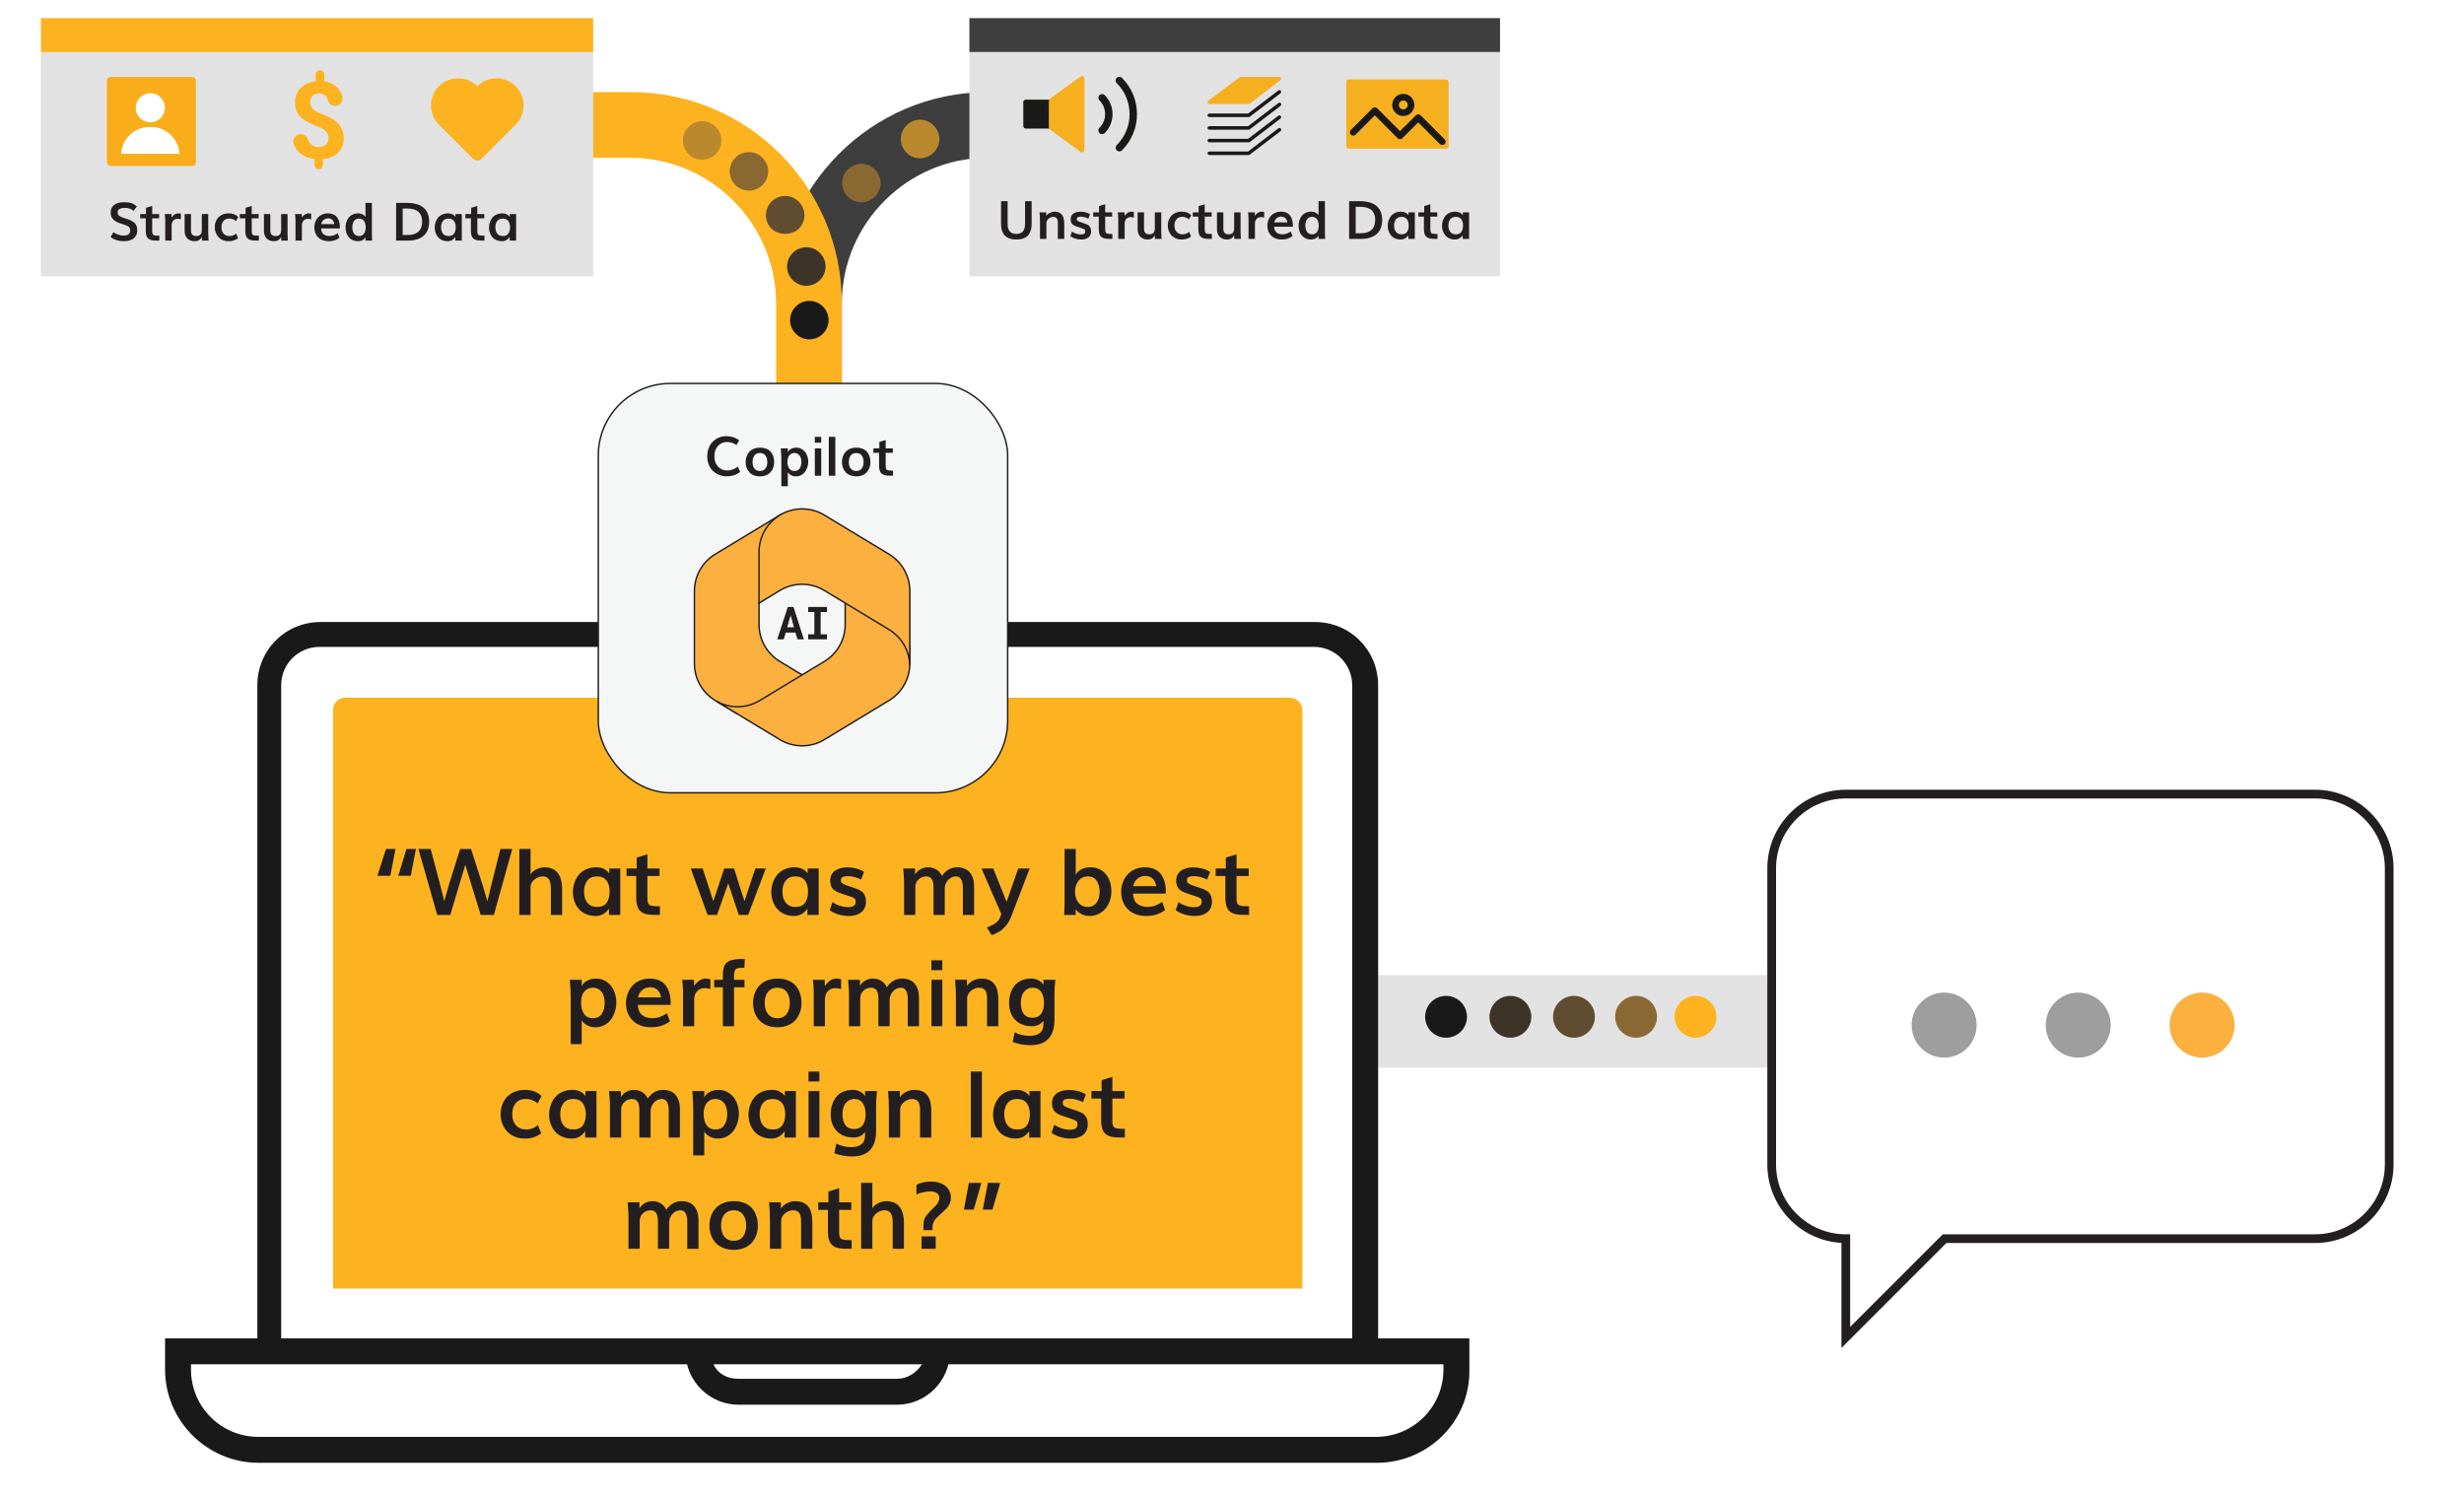
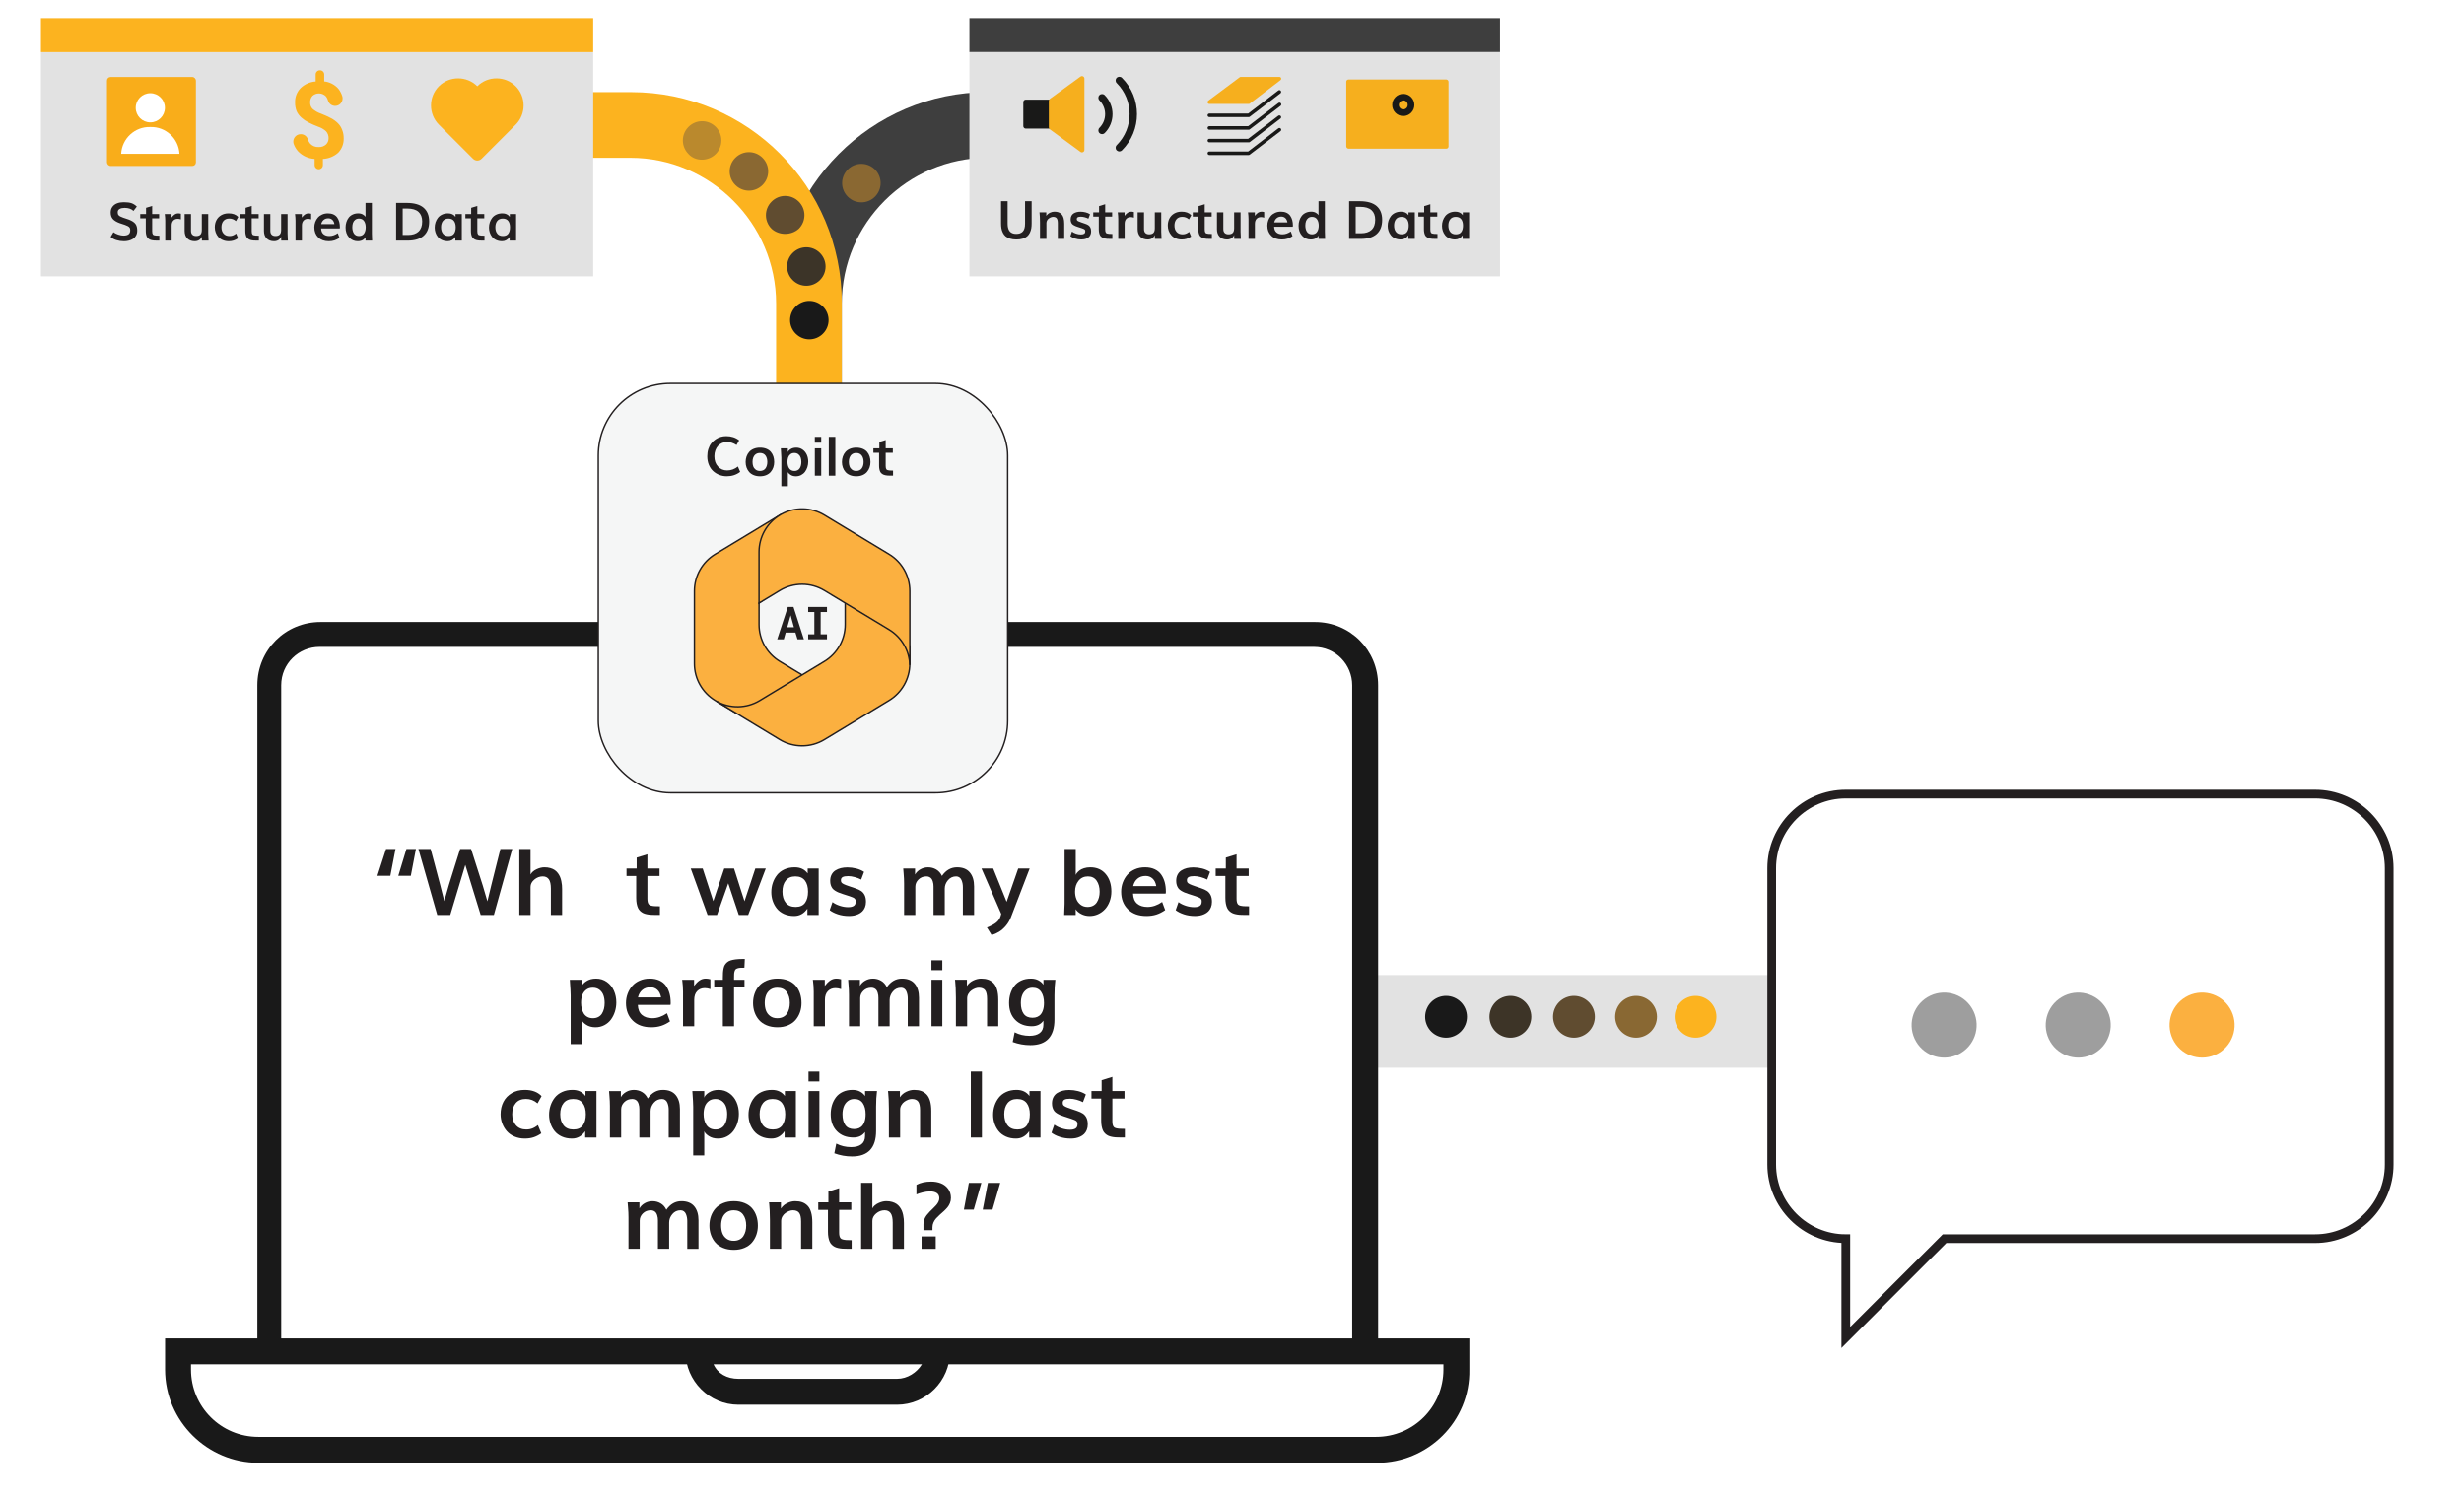
<svg xmlns="http://www.w3.org/2000/svg" xmlns:xlink="http://www.w3.org/1999/xlink" id="Layer_1" data-name="Layer 1" viewBox="0 0 1696.319 1030.809">
  <defs>
    <linearGradient id="linear-gradient" x1="478.067" y1="422.708" x2="559.626" y2="422.708" gradientUnits="userSpaceOnUse">
      <stop offset="0" stop-color="#fff" />
      <stop offset="1" stop-color="#000" />
    </linearGradient>
    <linearGradient id="linear-gradient-2" x1="493.39" y1="463.441" x2="626.345" y2="463.441" xlink:href="#linear-gradient" />
    <linearGradient id="linear-gradient-3" x1="522.554" y1="404.127" x2="626.355" y2="404.127" xlink:href="#linear-gradient" />
    <filter id="drop-shadow-5" filterUnits="userSpaceOnUse">
      <feGaussianBlur stdDeviation="3" />
    </filter>
  </defs>
  <rect x="905.419" y="671.326" width="368.396" height="63.789" style="fill: #e2e2e2;" />
  <g>
    <path d="M1008.774,694.439c3.106,7.32-.311,15.771-7.63,18.877-7.32,3.106-15.771-.311-18.877-7.63-3.106-7.32,.311-15.771,7.63-18.877,.117-.05,.234-.098,.352-.144,7.261-2.857,15.476,.591,18.524,7.774Z" style="fill: #191919;" />
    <path d="M1053.068,694.439c3.106,7.32-.311,15.771-7.63,18.877-7.32,3.106-15.771-.311-18.877-7.63-3.106-7.32,.311-15.771,7.63-18.877,.117-.05,.234-.098,.352-.144,7.261-2.857,15.476,.591,18.524,7.774Z" style="fill: #3d3427;" />
    <path d="M1096.835,694.439c3.106,7.32-.311,15.771-7.63,18.877-7.32,3.106-15.771-.311-18.877-7.63-3.106-7.32,.311-15.771,7.63-18.877,.117-.05,.234-.098,.352-.144,7.261-2.857,15.476,.591,18.524,7.774Z" style="fill: #604c30;" />
    <path d="M1139.594,694.439c3.106,7.32-.311,15.771-7.63,18.877-7.32,3.106-15.771-.311-18.877-7.63-3.106-7.32,.311-15.771,7.63-18.877,.117-.05,.234-.098,.352-.144,7.261-2.857,15.476,.591,18.524,7.774Z" style="fill: #896833;" />
    <path d="M1180.53,694.439c3.106,7.32-.311,15.771-7.63,18.877-7.32,3.106-15.771-.311-18.877-7.63-3.106-7.32,.311-15.771,7.63-18.877,.117-.05,.234-.098,.352-.144,7.261-2.857,15.476,.591,18.524,7.774Z" style="fill: #fcb31f;" />
  </g>
  <g>
    <path d="M679.861,63.422h112.285v45.225h-112.285c-55.1,0-100.325,45.225-100.325,100.327v169.983h-44.705V208.975c0-80.054,64.978-145.552,145.031-145.552Z" style="fill: #3e3e3e;" />
    <path d="M1032.682,12.479h-365.295v23.392h365.295V12.479Z" style="fill: #3e3e3e;" />
    <path d="M1032.682,35.871h-365.295V190.26h365.295V35.871Z" style="fill: #e2e2e2;" />
    <g>
      <path d="M699.703,164.9c-1.666,0-3.129-.203-4.389-.607s-2.275-.937-3.042-1.597-1.389-1.481-1.864-2.462-.803-1.983-.981-3.006-.268-2.165-.268-3.425v-15.289h4.531v15.486c0,1.07,.1,2.016,.303,2.837s.479,1.492,.83,2.016,.785,.952,1.302,1.285,1.064,.564,1.641,.696,1.215,.196,1.918,.196c.903,0,1.704-.114,2.4-.339s1.322-.598,1.882-1.115,.988-1.247,1.285-2.185c.297-.939,.446-2.076,.446-3.408v-15.468h4.531v15.307c0,1.249-.083,2.379-.25,3.39s-.484,2.009-.954,2.997-1.086,1.813-1.846,2.48-1.775,1.202-3.042,1.606-2.745,.607-4.433,.607Z" style="fill: #231f20;" />
      <path d="M715.973,164.49v-11.329c0-1.296-.029-2.524-.089-3.684-.06-1.16-.118-1.996-.178-2.507l-.089-.785h4.692v2.444c.631-.952,1.472-1.675,2.524-2.168s2.072-.74,3.06-.74c1.059,0,1.987,.14,2.783,.419s1.501,.731,2.114,1.356,1.079,1.483,1.4,2.578,.482,2.42,.482,3.978v10.437h-4.424v-10.74c0-1.617-.252-2.763-.758-3.434s-1.34-1.008-2.507-1.008c-.428,0-.899,.096-1.409,.285s-1.008,.455-1.49,.794-.883,.785-1.204,1.338-.482,1.157-.482,1.811v10.954h-4.424Z" style="fill: #231f20;" />
      <path d="M744.518,164.9c-1.606,0-3.08-.225-4.424-.678s-2.415-.992-3.211-1.623l1.106-3.176c.749,.582,1.695,1.062,2.837,1.436s2.241,.562,3.3,.562c.988,0,1.733-.167,2.239-.5s.758-.874,.758-1.623v-.321c0-.381-.149-.705-.446-.972s-.981-.573-2.052-.919l-2.605-.839c-.667-.214-1.22-.413-1.659-.598s-.89-.419-1.347-.705-.814-.598-1.07-.937-.464-.756-.624-1.249-.241-1.062-.241-1.704c0-.928,.181-1.742,.544-2.444s.865-1.256,1.508-1.659c.642-.404,1.356-.705,2.141-.901s1.648-.294,2.587-.294c1.166,0,2.33,.149,3.497,.446,1.166,.297,2.188,.738,3.069,1.32l-1.142,3.033c-.714-.381-1.55-.702-2.507-.963s-1.822-.392-2.596-.392c-1.01,0-1.742,.125-2.194,.375s-.678,.66-.678,1.231c0,.381,.071,.678,.214,.892s.439,.435,.892,.66,1.177,.506,2.177,.839l2.373,.803c.952,.321,1.715,.671,2.293,1.053s1.041,.921,1.392,1.623,.526,1.581,.526,2.64c0,.81-.134,1.541-.401,2.194s-.618,1.189-1.053,1.606-.946,.76-1.534,1.035-1.186,.466-1.793,.58-1.231,.169-1.873,.169Z" style="fill: #231f20;" />
      <path d="M765.784,164.472h-1.784c-.714,0-1.331-.018-1.855-.054s-1.062-.114-1.615-.232-1.024-.277-1.409-.473-.758-.462-1.115-.794-.642-.734-.856-1.204-.384-1.033-.508-1.686-.187-1.403-.187-2.248v-8.635h-3.818v-2.962h3.996v-4.282l4.228-1.302v5.584h4.781v2.962h-4.781v8.902c0,.571,.045,1.033,.134,1.383s.223,.642,.401,.874,.479,.401,.901,.508,.883,.178,1.383,.214,1.202,.054,2.105,.054v3.39Z" style="fill: #231f20;" />
      <path d="M769.851,164.49v-13.666c0-.714-.029-1.456-.089-2.23s-.118-1.367-.178-1.784l-.089-.624h4.71v2.408c.725-.952,1.447-1.668,2.168-2.15s1.532-.723,2.435-.723c.535,0,1.142,.089,1.82,.268v3.871c-.796-.261-1.534-.392-2.212-.392-1.224,0-2.223,.399-2.997,1.195s-1.16,1.951-1.16,3.461v10.365h-4.407Z" style="fill: #231f20;" />
      <path d="M790.225,164.9c-2.212,0-3.936-.633-5.174-1.9-1.238-1.267-1.855-3.006-1.855-5.218v-11.596h4.389v11.525c0,1.213,.314,2.121,.946,2.721s1.499,.901,2.605,.901c1.32,0,2.299-.33,2.935-.99,.636-.66,.954-1.722,.954-3.185v-10.972h4.424v13.38l.214,4.924h-4.567l-.071-2.712c-.06,.261-.194,.551-.401,.865s-.493,.651-.856,1.008-.856,.653-1.481,.892-1.311,.357-2.061,.357Z" style="fill: #231f20;" />
      <path d="M813.525,164.9c-1.487,0-2.846-.261-4.077-.785-1.231-.524-2.239-1.231-3.024-2.123s-1.392-1.911-1.82-3.06-.642-2.353-.642-3.613c0-1.809,.372-3.434,1.115-4.879s1.844-2.594,3.3-3.443c1.456-.85,3.156-1.276,5.093-1.276,2.879,0,5.091,.821,6.637,2.462l-1.588,2.854c-1.32-1.166-2.848-1.748-4.585-1.748s-3.069,.546-3.996,1.641-1.392,2.562-1.392,4.407c0,1.795,.493,3.245,1.481,4.344,.988,1.099,2.337,1.65,4.05,1.65,.239,0,.475-.011,.714-.036s.453-.054,.642-.089,.39-.087,.598-.152,.384-.125,.526-.178,.303-.127,.482-.223,.319-.169,.419-.223,.23-.134,.384-.241,.259-.178,.312-.214,.149-.105,.285-.205,.212-.158,.223-.169l1.338,3.247c-1.024,.714-2.045,1.233-3.069,1.561s-2.159,.491-3.408,.491Z" style="fill: #231f20;" />
      <path d="M834.309,164.472h-1.784c-.714,0-1.331-.018-1.855-.054s-1.062-.114-1.615-.232-1.024-.277-1.409-.473-.758-.462-1.115-.794-.642-.734-.856-1.204-.384-1.033-.508-1.686-.187-1.403-.187-2.248v-8.635h-3.818v-2.962h3.996v-4.282l4.228-1.302v5.584h4.781v2.962h-4.781v8.902c0,.571,.045,1.033,.134,1.383s.223,.642,.401,.874,.479,.401,.901,.508,.883,.178,1.383,.214,1.202,.054,2.105,.054v3.39Z" style="fill: #231f20;" />
      <path d="M844.835,164.9c-2.212,0-3.936-.633-5.174-1.9-1.238-1.267-1.855-3.006-1.855-5.218v-11.596h4.389v11.525c0,1.213,.314,2.121,.946,2.721s1.499,.901,2.605,.901c1.32,0,2.299-.33,2.935-.99,.636-.66,.954-1.722,.954-3.185v-10.972h4.424v13.38l.214,4.924h-4.567l-.071-2.712c-.06,.261-.194,.551-.401,.865s-.493,.651-.856,1.008-.856,.653-1.481,.892-1.311,.357-2.061,.357Z" style="fill: #231f20;" />
      <path d="M859.535,164.49v-13.666c0-.714-.029-1.456-.089-2.23s-.118-1.367-.178-1.784l-.089-.624h4.71v2.408c.725-.952,1.447-1.668,2.168-2.15s1.532-.723,2.435-.723c.535,0,1.142,.089,1.82,.268v3.871c-.796-.261-1.534-.392-2.212-.392-1.224,0-2.223,.399-2.997,1.195s-1.16,1.951-1.16,3.461v10.365h-4.407Z" style="fill: #231f20;" />
      <path d="M882.443,164.9c-3.08,0-5.51-.881-7.288-2.64s-2.667-4.061-2.667-6.904c0-1.285,.214-2.504,.642-3.657,.428-1.153,1.033-2.177,1.811-3.069s1.766-1.599,2.962-2.123,2.518-.785,3.97-.785,2.718,.25,3.8,.749c1.082,.5,1.938,1.198,2.569,2.096s1.097,1.907,1.4,3.024c.303,1.117,.455,2.355,.455,3.711,0,.346-.029,.607-.089,.785h-12.845c.071,1.784,.615,3.104,1.632,3.961,1.017,.856,2.371,1.285,4.059,1.285,1.974,0,3.9-.653,5.78-1.962l1.195,3.211c-1.153,.796-2.317,1.383-3.488,1.757-1.171,.375-2.471,.562-3.898,.562Zm-5.227-11.757h9.099c-.214-1.296-.696-2.29-1.445-2.979s-1.666-1.035-2.747-1.035c-1.273,0-2.337,.357-3.193,1.07s-1.427,1.695-1.713,2.944Z" style="fill: #231f20;" />
      <path d="M902.353,164.9c-2.366,0-4.351-.867-5.95-2.605-1.599-1.737-2.4-4.025-2.4-6.869,0-1.296,.185-2.522,.553-3.675s.901-2.183,1.597-3.086,1.608-1.621,2.739-2.15c1.131-.529,2.397-.794,3.8-.794,1.26,0,2.328,.259,3.202,.776,.874,.517,1.483,1.055,1.829,1.615v-9.616h4.389v21.105c0,.071,.054,1.702,.161,4.888h-4.531l-.036-2.337c-.107,.274-.285,.553-.535,.839s-.582,.58-.999,.883-.957,.551-1.623,.74-1.398,.285-2.194,.285Zm.91-3.568c.81,0,1.516-.163,2.123-.491s1.086-.778,1.436-1.356,.613-1.211,.785-1.9,.259-1.434,.259-2.23c0-1.784-.386-3.238-1.16-4.362-.774-1.124-1.933-1.686-3.479-1.686-1.035,0-1.907,.279-2.614,.839s-1.213,1.273-1.516,2.141-.455,1.867-.455,2.997c0,.821,.087,1.581,.259,2.284s.435,1.34,.785,1.918,.832,1.028,1.445,1.356,1.322,.491,2.132,.491Z" style="fill: #231f20;" />
      <path d="M928.792,164.49v-25.976h7.243c5.198,0,9.081,1.104,11.65,3.309,2.569,2.206,3.854,5.379,3.854,9.518,0,4.293-1.258,7.558-3.773,9.794-2.516,2.237-6.182,3.354-10.999,3.354h-7.975Zm4.531-3.889h3.675c3.14,0,5.548-.785,7.225-2.355,1.677-1.57,2.516-3.878,2.516-6.922,0-2.89-.847-5.1-2.542-6.628-1.695-1.528-4.279-2.293-7.752-2.293h-3.122v18.197Z" style="fill: #231f20;" />
      <path d="M964.366,164.9c-1.487,0-2.819-.268-3.996-.803s-2.123-1.249-2.837-2.141-1.256-1.884-1.623-2.979-.553-2.241-.553-3.443c0-1.273,.19-2.482,.571-3.631s.937-2.188,1.668-3.122c.731-.934,1.697-1.677,2.899-2.23s2.562-.83,4.085-.83c2.212,0,3.914,.803,5.102,2.408v-1.945h4.335v18.304h-4.442v-2.498c-1.331,1.938-3.069,2.908-5.209,2.908Zm.553-3.568c1.713,0,2.959-.544,3.738-1.632s1.169-2.542,1.169-4.362c0-1.867-.413-3.338-1.24-4.416s-2.078-1.615-3.755-1.615c-1.641,0-2.899,.542-3.773,1.623s-1.311,2.54-1.311,4.371,.437,3.294,1.311,4.389,2.161,1.641,3.862,1.641Z" style="fill: #231f20;" />
      <path d="M989.628,164.472h-1.784c-.714,0-1.331-.018-1.855-.054s-1.062-.114-1.615-.232-1.024-.277-1.409-.473-.758-.462-1.115-.794-.642-.734-.856-1.204-.384-1.033-.508-1.686-.187-1.403-.187-2.248v-8.635h-3.818v-2.962h3.996v-4.282l4.228-1.302v5.584h4.781v2.962h-4.781v8.902c0,.571,.045,1.033,.134,1.383s.223,.642,.401,.874,.479,.401,.901,.508,.883,.178,1.383,.214,1.202,.054,2.105,.054v3.39Z" style="fill: #231f20;" />
      <path d="M1001.742,164.9c-1.487,0-2.819-.268-3.996-.803s-2.123-1.249-2.837-2.141-1.256-1.884-1.623-2.979-.553-2.241-.553-3.443c0-1.273,.19-2.482,.571-3.631,.381-1.148,.937-2.188,1.668-3.122s1.697-1.677,2.899-2.23c1.202-.553,2.562-.83,4.085-.83,2.212,0,3.914,.803,5.102,2.408v-1.945h4.335v18.304h-4.442v-2.498c-1.331,1.938-3.069,2.908-5.209,2.908Zm.553-3.568c1.713,0,2.959-.544,3.738-1.632s1.169-2.542,1.169-4.362c0-1.867-.413-3.338-1.24-4.416-.827-1.077-2.078-1.615-3.755-1.615-1.641,0-2.899,.542-3.773,1.623s-1.311,2.54-1.311,4.371,.437,3.294,1.311,4.389c.874,1.095,2.161,1.641,3.862,1.641Z" style="fill: #231f20;" />
    </g>
    <g>
      <path d="M727.635,88.537h-21.449c-.939,0-1.701-.762-1.701-1.701v-16.534c0-.939,.762-1.701,1.701-1.701h21.449" style="fill: #191918;" />
      <path d="M743.778,104.509l-21.007-15.445c-.451-.321-.717-.841-.714-1.395v-18.218c-.003-.553,.264-1.074,.714-1.395l21.075-15.309c.752-.564,1.818-.411,2.381,.34,.224,.299,.344,.664,.34,1.038v49.005c.04,.939-.689,1.732-1.627,1.772-.423,.018-.837-.122-1.162-.394Z" style="fill: #f6af1e;" />
      <path d="M758.695,92.364c-.675-.006-1.322-.274-1.803-.748-.986-1-.986-2.606,0-3.606,5.219-5.211,5.225-13.665,.014-18.884-.005-.005-.01-.01-.014-.014-.996-1-.992-2.619,.009-3.615,1-.996,2.619-.992,3.615,.009,7.195,7.216,7.195,18.894,0,26.11-.485,.478-1.139,.747-1.82,.748Z" style="fill: #191918;" />
      <path d="M770.602,104.271c-.676-.002-1.324-.271-1.803-.748-.996-.984-1.006-2.588-.022-3.584,.007-.007,.015-.015,.022-.022,11.79-11.796,11.79-30.915,0-42.712-.996-.984-1.006-2.588-.022-3.584,.007-.007,.015-.015,.022-.022,1-.986,2.606-.986,3.606,0,13.786,13.781,13.79,36.129,.009,49.915-.003,.003-.006,.006-.009,.009-.479,.477-1.127,.746-1.803,.748Z" style="fill: #191918;" />
    </g>
    <g>
      <polygon points="853.852 54.187 880.463 54.187 859.35 70.339 832.202 70.339 853.852 54.187" style="fill: #f6af1e;" />
      <path d="M859.708,71.567h-27.148c-.678,.003-1.23-.544-1.234-1.223-.002-.389,.181-.757,.493-.99l21.65-16.152c.212-.156,.468-.242,.732-.244h26.619c.683,.006,1.231,.564,1.226,1.247-.003,.378-.179,.734-.477,.966l-21.146,16.144c-.207,.156-.457,.244-.716,.252Zm-23.439-2.44h23.016l17.892-13.68h-22.561l-18.348,13.68Z" style="fill: #f6af1e;" />
      <path d="M859.708,80.611h-27.148c-.674,0-1.22-.546-1.22-1.22s.546-1.22,1.22-1.22h26.733l20.788-15.9c.555-.382,1.315-.241,1.696,.314,.354,.516,.261,1.216-.216,1.621l-21.146,16.152c-.203,.157-.451,.245-.708,.252Z" style="fill: #191918;" />
      <path d="M859.708,89.305h-27.148c-.674,0-1.22-.546-1.22-1.22s.546-1.22,1.22-1.22h26.733l20.788-15.916c.514-.436,1.284-.373,1.719,.141,.436,.514,.373,1.284-.141,1.719-.031,.027-.064,.052-.098,.075l-21.146,16.152c-.201,.163-.449,.257-.708,.268Z" style="fill: #191918;" />
      <path d="M859.708,97.999h-27.148c-.674,0-1.22-.546-1.22-1.22s.546-1.22,1.22-1.22h26.733l20.788-15.9c.555-.382,1.315-.241,1.696,.314,.354,.516,.261,1.216-.216,1.621l-21.113,16.193c-.217,.149-.477,.223-.74,.211Z" style="fill: #191918;" />
      <path d="M859.708,106.734h-27.148c-.674,0-1.22-.546-1.22-1.22s.546-1.22,1.22-1.22h26.733l20.788-15.941c.537-.409,1.303-.305,1.712,.232,.409,.537,.305,1.303-.232,1.712l-21.146,16.144c-.198,.172-.446,.274-.708,.293Z" style="fill: #191918;" />
    </g>
    <g>
      <rect x="926.83" y="54.752" width="70.413" height="47.614" rx="1.526" ry="1.526" style="fill: #f6af1e;" />
-       <path d="M992.879,99.832c-.607-.002-1.188-.243-1.618-.671l-14.895-14.91-10.927,10.927c-.897,.884-2.338,.884-3.235,0l-15.703-15.764-13.307,13.307c-.883,.893-2.322,.902-3.216,.02-.007-.006-.013-.013-.02-.02-.884-.897-.884-2.338,0-3.235l14.925-14.925c.897-.884,2.338-.884,3.235,0l15.703,15.703,10.911-10.85c.897-.914,2.366-.928,3.28-.031,.011,.01,.021,.021,.031,.031l16.512,16.527c.893,.883,.902,2.322,.02,3.216-.006,.007-.013,.013-.02,.02-.447,.438-1.053,.674-1.679,.656Z" style="fill: #191918;" />
      <path d="M966.081,79.886c-4.214,0-7.63-3.416-7.63-7.63s3.416-7.63,7.63-7.63,7.63,3.416,7.63,7.63-3.416,7.63-7.63,7.63Zm0-10.683c-1.686,0-3.052,1.367-3.052,3.052s1.367,3.052,3.052,3.052,3.052-1.367,3.052-3.052c.042-1.685-1.29-3.085-2.975-3.128-.026,0-.051,0-.077,0v.076Z" style="fill: #191918;" />
    </g>
-     <path d="M642.778,105.073c5.198-5.198,5.198-13.516,0-18.714-5.198-5.198-13.516-5.198-18.714,0-5.198,5.198-5.198,13.516,0,18.714,4.678,5.198,13.516,5.198,18.714,0Z" style="fill: #ba892d;" />
    <path d="M602.357,135.411c5.198-5.198,5.198-13.516,0-18.714-5.198-5.198-13.516-5.198-18.714,0-5.198,5.198-5.198,13.516,0,18.714,5.198,5.198,13.516,5.198,18.714,0Z" style="fill: #8a6832;" />
  </g>
  <g>
    <path d="M322.22,63.422h112.283c80.054,0,145.032,64.978,145.032,145.032v169.982h-45.225V208.975c0-55.102-45.225-100.327-100.327-100.327h-111.763V63.422Z" style="fill: #fcb31f;" />
    <path d="M492.724,106.048c5.198-5.198,5.198-13.516,0-18.714-5.198-5.198-13.516-5.198-18.714,0-5.198,5.198-5.198,13.516,0,18.714,4.678,5.198,13.516,5.198,18.714,0Z" style="fill: #ba892d;" />
    <path d="M524.954,127.361c5.198-5.198,5.198-13.516,0-18.714-5.198-5.198-13.516-5.198-18.714,0-5.198,5.198-5.198,13.516,0,18.714,5.198,5.198,13.516,5.198,18.714,0Z" style="fill: #8a6832;" />
    <path d="M408.381,35.871H28.178V190.26H408.381V35.871Z" style="fill: #e2e2e2;" />
    <path d="M408.381,12.479H28.178v23.392H408.381V12.479Z" style="fill: #fcb31f;" />
    <g>
      <path d="M85.23,166.076c-1.784,0-3.503-.263-5.156-.785-1.652-.522-2.955-1.249-3.907-2.177l1.927-3.247c.845,.656,1.942,1.209,3.292,1.659,1.349,.453,2.536,.678,3.559,.678,1.606,0,2.792-.297,3.559-.892,.767-.593,1.151-1.499,1.151-2.712,0-.475-.036-.859-.107-1.151-.071-.29-.232-.593-.482-.91-.25-.314-.622-.607-1.115-.874s-1.157-.549-1.989-.847c-.357-.118-.961-.314-1.811-.589-.85-.272-1.472-.482-1.864-.624-2.141-.807-3.693-1.762-4.656-2.863-.963-1.099-1.445-2.589-1.445-4.469,0-1.521,.401-2.823,1.204-3.907,.803-1.082,1.871-1.878,3.202-2.391,1.331-.511,2.854-.767,4.567-.767,2.319,0,4.121,.227,5.406,.678,1.285,.453,2.498,1.227,3.639,2.319l-2.319,2.997c-1.463-1.392-3.49-2.087-6.084-2.087-1.416,0-2.567,.245-3.452,.731-.885,.488-1.329,1.231-1.329,2.23,0,.488,.042,.89,.125,1.204,.083,.317,.259,.624,.526,.928s.651,.584,1.151,.839c.5,.256,1.166,.533,1.998,.83,.297,.107,.919,.312,1.864,.615s1.65,.544,2.114,.723c2.116,.845,3.593,1.815,4.424,2.908,.832,1.095,1.249,2.618,1.249,4.567,0,1.298-.256,2.435-.767,3.416s-1.206,1.753-2.087,2.31c-.881,.56-1.855,.977-2.926,1.249s-2.223,.41-3.461,.41Z" style="fill: #231f20;" />
      <path d="M109.689,165.647h-1.784c-.714,0-1.331-.018-1.855-.054s-1.062-.112-1.615-.232c-.553-.118-1.024-.277-1.409-.473s-.758-.459-1.115-.794c-.357-.332-.642-.734-.856-1.204-.214-.468-.384-1.03-.508-1.686-.125-.653-.187-1.403-.187-2.248v-8.635h-3.818v-2.962h3.996v-4.282l4.228-1.302v5.584h4.781v2.962h-4.781v8.902c0,.571,.045,1.033,.134,1.383,.089,.352,.223,.642,.401,.874s.479,.401,.901,.508,.883,.178,1.383,.214,1.202,.054,2.105,.054v3.39Z" style="fill: #231f20;" />
      <path d="M113.757,165.665v-13.666c0-.714-.029-1.456-.089-2.23-.06-.772-.118-1.367-.178-1.784l-.089-.624h4.71v2.408c.725-.95,1.447-1.668,2.168-2.15s1.532-.723,2.435-.723c.535,0,1.142,.089,1.82,.268v3.871c-.796-.261-1.534-.392-2.212-.392-1.224,0-2.223,.399-2.997,1.195-.774,.798-1.16,1.951-1.16,3.461v10.365h-4.407Z" style="fill: #231f20;" />
      <path d="M134.13,166.076c-2.212,0-3.936-.633-5.174-1.9-1.238-1.267-1.855-3.006-1.855-5.218v-11.596h4.389v11.525c0,1.213,.314,2.121,.946,2.721,.631,.602,1.499,.901,2.605,.901,1.32,0,2.299-.33,2.935-.99s.954-1.722,.954-3.185v-10.972h4.424v13.38l.214,4.924h-4.567l-.071-2.712c-.06,.263-.194,.551-.401,.865-.207,.317-.493,.651-.856,1.008s-.856,.656-1.481,.892-1.311,.357-2.061,.357Z" style="fill: #231f20;" />
      <path d="M157.43,166.076c-1.487,0-2.846-.263-4.077-.785-1.231-.522-2.239-1.231-3.024-2.123s-1.392-1.911-1.82-3.06c-.428-1.146-.642-2.35-.642-3.613,0-1.806,.372-3.434,1.115-4.879s1.844-2.591,3.3-3.443c1.456-.85,3.156-1.276,5.093-1.276,2.879,0,5.091,.821,6.637,2.462l-1.588,2.854c-1.32-1.164-2.848-1.748-4.585-1.748s-3.069,.549-3.996,1.641c-.928,1.095-1.392,2.565-1.392,4.407,0,1.797,.493,3.245,1.481,4.344,.988,1.102,2.337,1.65,4.05,1.65,.239,0,.475-.011,.714-.036,.239-.022,.453-.054,.642-.089s.39-.085,.598-.152c.207-.065,.384-.125,.526-.178s.303-.127,.482-.223c.178-.094,.319-.169,.419-.223s.23-.134,.384-.241,.259-.178,.312-.214,.149-.103,.285-.205c.136-.1,.212-.156,.223-.169l1.338,3.247c-1.024,.714-2.045,1.235-3.069,1.561s-2.159,.491-3.408,.491Z" style="fill: #231f20;" />
      <path d="M178.214,165.647h-1.784c-.714,0-1.331-.018-1.855-.054s-1.062-.112-1.615-.232c-.553-.118-1.024-.277-1.409-.473s-.758-.459-1.115-.794c-.357-.332-.642-.734-.856-1.204-.214-.468-.384-1.03-.508-1.686-.125-.653-.187-1.403-.187-2.248v-8.635h-3.818v-2.962h3.996v-4.282l4.228-1.302v5.584h4.781v2.962h-4.781v8.902c0,.571,.045,1.033,.134,1.383,.089,.352,.223,.642,.401,.874s.479,.401,.901,.508,.883,.178,1.383,.214,1.202,.054,2.105,.054v3.39Z" style="fill: #231f20;" />
      <path d="M188.74,166.076c-2.212,0-3.936-.633-5.174-1.9-1.238-1.267-1.855-3.006-1.855-5.218v-11.596h4.389v11.525c0,1.213,.314,2.121,.946,2.721,.631,.602,1.499,.901,2.605,.901,1.32,0,2.299-.33,2.935-.99s.954-1.722,.954-3.185v-10.972h4.424v13.38l.214,4.924h-4.567l-.071-2.712c-.06,.263-.194,.551-.401,.865-.207,.317-.493,.651-.856,1.008s-.856,.656-1.481,.892-1.311,.357-2.061,.357Z" style="fill: #231f20;" />
      <path d="M203.441,165.665v-13.666c0-.714-.029-1.456-.089-2.23-.06-.772-.118-1.367-.178-1.784l-.089-.624h4.71v2.408c.725-.95,1.447-1.668,2.168-2.15s1.532-.723,2.435-.723c.535,0,1.142,.089,1.82,.268v3.871c-.796-.261-1.534-.392-2.212-.392-1.224,0-2.223,.399-2.997,1.195-.774,.798-1.16,1.951-1.16,3.461v10.365h-4.407Z" style="fill: #231f20;" />
      <path d="M226.348,166.076c-3.08,0-5.51-.879-7.288-2.64-1.777-1.76-2.667-4.061-2.667-6.904,0-1.285,.214-2.502,.642-3.657,.428-1.153,1.033-2.177,1.811-3.069s1.766-1.599,2.962-2.123c1.195-.522,2.518-.785,3.97-.785s2.718,.25,3.8,.749,1.938,1.2,2.569,2.096c.631,.899,1.097,1.907,1.4,3.024,.303,1.119,.455,2.355,.455,3.711,0,.346-.029,.607-.089,.785h-12.845c.071,1.784,.615,3.104,1.632,3.961s2.371,1.285,4.059,1.285c1.974,0,3.9-.653,5.78-1.962l1.195,3.211c-1.153,.798-2.317,1.383-3.488,1.757s-2.471,.562-3.898,.562Zm-5.227-11.757h9.099c-.214-1.296-.696-2.288-1.445-2.979-.749-.689-1.666-1.035-2.747-1.035-1.273,0-2.337,.357-3.193,1.07s-1.427,1.695-1.713,2.944Z" style="fill: #231f20;" />
      <path d="M246.258,166.076c-2.366,0-4.351-.867-5.95-2.605-1.599-1.735-2.4-4.025-2.4-6.869,0-1.296,.185-2.52,.553-3.675,.368-1.153,.901-2.181,1.597-3.086,.696-.903,1.608-1.619,2.739-2.15,1.131-.529,2.397-.794,3.8-.794,1.26,0,2.328,.259,3.202,.776,.874,.517,1.483,1.057,1.829,1.615v-9.616h4.389v21.105c0,.071,.054,1.702,.161,4.888h-4.531l-.036-2.337c-.107,.274-.285,.553-.535,.839s-.582,.58-.999,.883-.957,.551-1.623,.74-1.398,.285-2.194,.285Zm.91-3.568c.81,0,1.516-.163,2.123-.491,.607-.326,1.086-.778,1.436-1.356,.35-.575,.613-1.209,.785-1.9,.172-.689,.259-1.432,.259-2.23,0-1.784-.386-3.238-1.16-4.362s-1.933-1.686-3.479-1.686c-1.035,0-1.907,.281-2.614,.839-.707,.56-1.213,1.273-1.516,2.141-.303,.87-.455,1.869-.455,2.997,0,.821,.087,1.583,.259,2.284,.172,.702,.435,1.342,.785,1.918,.35,.578,.832,1.03,1.445,1.356,.613,.328,1.322,.491,2.132,.491Z" style="fill: #231f20;" />
      <path d="M272.697,165.665v-25.976h7.243c5.198,0,9.081,1.104,11.65,3.309,2.569,2.208,3.854,5.379,3.854,9.518,0,4.295-1.258,7.56-3.773,9.794-2.516,2.237-6.182,3.354-10.999,3.354h-7.975Zm4.531-3.889h3.675c3.14,0,5.548-.785,7.225-2.355,1.677-1.57,2.516-3.876,2.516-6.922,0-2.89-.847-5.098-2.542-6.628-1.695-1.528-4.279-2.293-7.752-2.293h-3.122v18.197Z" style="fill: #231f20;" />
      <path d="M308.271,166.076c-1.487,0-2.819-.268-3.996-.803s-2.123-1.249-2.837-2.141-1.256-1.884-1.623-2.979c-.368-1.093-.553-2.241-.553-3.443,0-1.271,.19-2.482,.571-3.631,.381-1.146,.937-2.188,1.668-3.122,.731-.932,1.697-1.677,2.899-2.23,1.202-.553,2.562-.83,4.085-.83,2.212,0,3.914,.803,5.102,2.408v-1.945h4.335v18.304h-4.442v-2.498c-1.331,1.94-3.069,2.908-5.209,2.908Zm.553-3.568c1.713,0,2.959-.544,3.738-1.632s1.169-2.542,1.169-4.362c0-1.867-.413-3.338-1.24-4.416-.827-1.075-2.078-1.615-3.755-1.615-1.641,0-2.899,.542-3.773,1.623-.874,1.084-1.311,2.54-1.311,4.371s.437,3.296,1.311,4.389c.874,1.095,2.161,1.641,3.862,1.641Z" style="fill: #231f20;" />
      <path d="M333.533,165.647h-1.784c-.714,0-1.331-.018-1.855-.054s-1.062-.112-1.615-.232c-.553-.118-1.024-.277-1.409-.473s-.758-.459-1.115-.794c-.357-.332-.642-.734-.856-1.204-.214-.468-.384-1.03-.508-1.686-.125-.653-.187-1.403-.187-2.248v-8.635h-3.818v-2.962h3.996v-4.282l4.228-1.302v5.584h4.781v2.962h-4.781v8.902c0,.571,.045,1.033,.134,1.383,.089,.352,.223,.642,.401,.874s.479,.401,.901,.508,.883,.178,1.383,.214,1.202,.054,2.105,.054v3.39Z" style="fill: #231f20;" />
      <path d="M345.647,166.076c-1.487,0-2.819-.268-3.996-.803-1.177-.535-2.123-1.249-2.837-2.141s-1.256-1.884-1.623-2.979c-.368-1.093-.553-2.241-.553-3.443,0-1.271,.19-2.482,.571-3.631,.381-1.146,.937-2.188,1.668-3.122,.731-.932,1.697-1.677,2.899-2.23,1.202-.553,2.562-.83,4.085-.83,2.212,0,3.914,.803,5.102,2.408v-1.945h4.335v18.304h-4.442v-2.498c-1.331,1.94-3.069,2.908-5.209,2.908Zm.553-3.568c1.713,0,2.959-.544,3.738-1.632,.778-1.088,1.169-2.542,1.169-4.362,0-1.867-.413-3.338-1.24-4.416-.827-1.075-2.078-1.615-3.755-1.615-1.641,0-2.899,.542-3.773,1.623-.874,1.084-1.311,2.54-1.311,4.371s.437,3.296,1.311,4.389c.874,1.095,2.161,1.641,3.862,1.641Z" style="fill: #231f20;" />
    </g>
    <g>
      <rect x="73.649" y="53.026" width="61.227" height="61.227" rx="2.449" ry="2.449" style="fill: #f9ad1a;" />
      <path d="M123.549,105.904c-.555-10.585-9.471-18.784-20.066-18.451-10.594-.333-19.511,7.866-20.066,18.451h40.131Z" style="fill: #fff;" />
      <circle cx="103.483" cy="74.205" r="10.047" style="fill: #fff;" />
    </g>
    <path d="M232.69,84.88c-1.387-1.37-2.965-2.531-4.684-3.449-2.284-1.189-4.629-2.255-7.027-3.194-2.164-.717-4.163-1.861-5.877-3.364-1.058-1.161-1.624-2.688-1.576-4.259-.106-1.702,.477-3.375,1.618-4.642,2.729-2.378,6.849-2.171,9.326,.468,.606,.802,1.054,1.713,1.32,2.683,.598,2.236,2.625,3.792,4.94,3.79h0c2.846-.012,5.143-2.329,5.131-5.175-.002-.512-.081-1.022-.233-1.511-.56-1.816-1.44-3.518-2.598-5.025-2.501-2.91-6.021-4.754-9.837-5.153v-4.94c-.092-1.56-1.42-2.756-2.981-2.683h0c-1.576-.024-2.872,1.235-2.896,2.81,0,.014,0,.029,0,.043v4.812c-3.858,.249-7.506,1.847-10.306,4.514-2.613,2.644-4.015,6.251-3.875,9.965-.043,2.084,.334,4.155,1.107,6.09,.776,1.615,1.861,3.061,3.194,4.259,1.463,1.319,3.096,2.436,4.855,3.322,2.152,1.114,4.371,2.096,6.643,2.938,2.052,.658,3.939,1.747,5.536,3.194,1.211,1.335,1.839,3.098,1.746,4.897,.02,1.615-.646,3.162-1.831,4.259-1.373,1.2-3.162,1.812-4.983,1.703-2.19,.141-4.329-.702-5.834-2.3-.747-.844-1.286-1.85-1.576-2.938-.657-2.154-2.646-3.624-4.897-3.62h0c-2.822-.036-5.139,2.223-5.175,5.045-.007,.542,.072,1.082,.235,1.599,.658,1.9,1.686,3.651,3.024,5.153,2.998,3.136,7.08,5.009,11.413,5.238v4.259c0,1.576,1.277,2.853,2.853,2.853h0c1.576,0,2.853-1.277,2.853-2.853v-4.259c3.89-.176,7.602-1.679,10.519-4.259,2.558-2.656,3.926-6.238,3.79-9.923,.037-1.965-.31-3.918-1.022-5.749-.624-1.723-1.612-3.292-2.896-4.599Z" style="fill: #fcb31f;" />
    <path d="M328.596,59.389c-7.247-7.247-19.183-7.247-26.43,0-7.247,7.247-7.247,19.183,0,26.43l23.446,23.446c1.705,1.705,4.263,1.705,5.968,0l23.446-23.446c7.247-7.247,7.247-19.183,0-26.43-7.247-7.247-19.183-7.247-26.43,0Z" style="fill: #fcb31f;" />
    <path d="M549.905,157.511c5.199-5.198,5.199-13.516,0-18.714-5.198-5.198-13.515-5.198-18.714,0-5.198,5.198-5.198,13.516,0,18.714,5.199,4.678,13.516,4.678,18.714,0Z" style="fill: #604c30;" />
  </g>
  <path d="M564.461,192.86c5.198-5.198,5.198-13.516,0-18.714-5.198-5.198-13.516-5.198-18.714,0-5.198,5.198-5.198,13.516,0,18.714,5.198,5.198,13.516,5.198,18.714,0Z" style="fill: #3c3428;" />
  <path d="M566.54,229.768c5.198-5.198,5.198-13.516,0-18.714-5.198-5.198-13.516-5.198-18.714,0-5.198,5.198-5.198,13.516,0,18.714,5.198,5.198,13.516,5.198,18.714,0Z" style="fill: #191919;" />
  <g>
    <path d="M905.212,436.82H220.71c-19.272,0-34.975,15.703-34.975,34.975v458.952H940.187V471.794c0-19.272-15.703-34.975-34.975-34.975Z" style="fill: #fff; fill-rule: evenodd;" />
    <path d="M948.752,939.311H177.17V471.794c0-24.268,19.272-43.54,43.54-43.54H905.212c24.268,0,43.54,19.272,43.54,43.54v467.517Zm-754.451-17.13H930.908V471.794c0-14.275-11.42-26.409-26.409-26.409H219.996c-14.275,0-26.409,11.42-26.409,26.409v450.387h.714Z" style="fill: #191919; fill-rule: evenodd;" />
    <path d="M958.031,998.554H168.605c-24.982,0-45.681-19.985-45.681-45.681v-22.841H1002.998v22.841c0,25.696-19.985,45.681-44.967,45.681Z" style="fill: #fff; fill-rule: evenodd;" />
    <path d="M948.038,1007.119H177.884c-34.975,0-64.239-28.551-64.239-64.239v-21.413H1011.563v21.413c.714,35.688-28.551,64.239-63.525,64.239Zm-816.549-67.808v3.569c0,25.696,20.699,46.395,46.395,46.395H947.324c25.696,0,46.395-20.699,46.395-46.395v-3.569H131.489Z" style="fill: #191919; fill-rule: evenodd;" />
    <path d="M624.702,958.583h-123.482c-11.42,0-20.699-9.279-20.699-20.699v-7.138h164.88v7.138c0,11.42-9.279,20.699-20.699,20.699Z" style="fill: #fff; fill-rule: evenodd;" />
    <path d="M617.564,967.148h-109.206c-19.985,0-36.402-16.417-36.402-36.402v-8.565h182.01v8.565c0,19.985-16.417,36.402-36.402,36.402Zm-126.337-27.837c2.855,6.424,9.279,9.993,17.13,9.993h109.206c7.138,0,13.562-4.283,17.13-9.993h-143.467Z" style="fill: #191919; fill-rule: evenodd;" />
-     <path d="M896.647,488.925v398.282H229.275V488.925c0-4.996,3.569-8.565,8.565-8.565H887.368c5.71,0,9.279,4.283,9.279,8.565Z" style="fill: #fcb31f; fill-rule: evenodd;" />
  </g>
  <g>
    <path d="M259.81,602.965l5.955-18.426h6.516l-3.554,18.426h-8.917Zm14.405,0l5.581-18.426h6.548l-3.523,18.426h-8.605Z" style="fill: #231f20;" />
    <path d="M301.028,629.935l-12.97-45.396h8.418c.582,2.182,1.569,5.877,2.962,11.084,1.392,5.206,2.588,9.732,3.585,13.578s1.943,7.576,2.837,11.192c.977-3.679,2.047-7.446,3.211-11.302,1.164-3.855,2.572-8.366,4.225-13.531,1.653-5.165,2.811-8.84,3.477-11.021h7.545l8.106,25.379,3.118,10.632c.852-3.637,1.762-7.399,2.728-11.286s2.099-8.408,3.398-13.563c1.299-5.154,2.24-8.875,2.822-11.161h8.169l-12.658,45.396h-9.073l-10.601-34.452-10.351,34.452h-8.948Z" style="fill: #231f20;" />
    <path d="M357.523,629.935v-45.427h7.732v17.584c.769-1.476,2.12-2.67,4.053-3.585s3.773-1.372,5.519-1.372c1.476,0,2.822,.177,4.038,.53,1.216,.354,2.24,.821,3.071,1.402,.831,.583,1.559,1.294,2.182,2.136s1.112,1.694,1.465,2.557c.353,.863,.639,1.814,.857,2.854s.364,1.985,.437,2.837c.073,.853,.109,1.746,.109,2.682v17.803h-7.732v-18.053c0-3.014-.468-5.18-1.403-6.5s-2.338-1.98-4.209-1.98c-2.12,0-4.048,.733-5.783,2.198-1.736,1.466-2.604,3.154-2.604,5.066v19.269h-7.732Z" style="fill: #231f20;" />
-     <path d="M410.152,630.652c-2.598,0-4.926-.468-6.984-1.402-2.058-.936-3.71-2.183-4.957-3.742-1.247-1.559-2.193-3.294-2.837-5.206-.645-1.912-.967-3.918-.967-6.018,0-2.225,.332-4.339,.998-6.345,.665-2.006,1.637-3.824,2.915-5.457,1.278-1.631,2.967-2.931,5.066-3.896,2.099-.967,4.479-1.45,7.14-1.45,3.866,0,6.838,1.403,8.917,4.209v-3.398h7.576v31.989h-7.763v-4.365c-2.328,3.389-5.363,5.082-9.104,5.082Zm.967-6.235c2.993,0,5.17-.951,6.532-2.853,1.361-1.902,2.042-4.443,2.042-7.623,0-3.264-.722-5.836-2.167-7.717-1.445-1.881-3.632-2.822-6.563-2.822-2.868,0-5.067,.946-6.594,2.838-1.528,1.892-2.292,4.438-2.292,7.639s.764,5.758,2.292,7.67c1.528,1.912,3.777,2.868,6.75,2.868Z" style="fill: #231f20;" />
    <path d="M454.301,629.904h-3.118c-1.247,0-2.328-.031-3.242-.094-.915-.062-1.855-.197-2.822-.405-.967-.207-1.788-.483-2.463-.826-.676-.343-1.325-.805-1.948-1.388-.624-.581-1.123-1.283-1.497-2.104-.374-.82-.67-1.803-.889-2.946-.218-1.143-.327-2.452-.327-3.928v-15.091h-6.672v-5.176h6.984v-7.482l7.389-2.276v9.759h8.356v5.176h-8.356v15.558c0,.998,.078,1.804,.234,2.417,.156,.613,.39,1.122,.702,1.527s.836,.702,1.574,.889c.738,.188,1.543,.312,2.416,.374,.873,.062,2.099,.094,3.679,.094v5.924Z" style="fill: #231f20;" />
    <path d="M487.132,629.935l-11.598-31.989h8.231c3.242,9.978,5.674,17.471,7.296,22.479,.831-2.515,3.346-10.008,7.545-22.479h6.735c.54,1.663,1.294,4.027,2.26,7.093,.967,3.066,1.85,5.852,2.65,8.356,.8,2.505,1.564,4.869,2.292,7.093,.603-1.891,3.087-9.405,7.452-22.542h7.202l-12.128,31.989h-6.454c-4.386-13.115-6.808-20.37-7.265-21.763-.811,2.308-3.388,9.562-7.732,21.763h-6.485Z" style="fill: #231f20;" />
    <path d="M546.745,630.652c-2.598,0-4.926-.468-6.984-1.402-2.058-.936-3.71-2.183-4.957-3.742-1.247-1.559-2.193-3.294-2.837-5.206-.645-1.912-.967-3.918-.967-6.018,0-2.225,.332-4.339,.998-6.345,.665-2.006,1.637-3.824,2.915-5.457,1.278-1.631,2.967-2.931,5.066-3.896,2.099-.967,4.479-1.45,7.14-1.45,3.866,0,6.838,1.403,8.917,4.209v-3.398h7.576v31.989h-7.763v-4.365c-2.328,3.389-5.363,5.082-9.104,5.082Zm.967-6.235c2.993,0,5.17-.951,6.532-2.853,1.361-1.902,2.042-4.443,2.042-7.623,0-3.264-.722-5.836-2.167-7.717-1.445-1.881-3.632-2.822-6.563-2.822-2.868,0-5.067,.946-6.594,2.838-1.528,1.892-2.292,4.438-2.292,7.639s.764,5.758,2.292,7.67c1.528,1.912,3.777,2.868,6.75,2.868Z" style="fill: #231f20;" />
    <path d="M584.534,630.652c-2.806,0-5.384-.395-7.732-1.185-2.349-.79-4.22-1.735-5.612-2.837l1.933-5.55c1.309,1.019,2.962,1.854,4.957,2.51,1.995,.654,3.918,.982,5.768,.982,1.725,0,3.029-.291,3.913-.873,.883-.582,1.325-1.528,1.325-2.838v-.561c0-.665-.26-1.231-.78-1.699-.52-.468-1.715-1.003-3.585-1.606l-4.552-1.465c-1.164-.374-2.131-.722-2.9-1.045-.769-.321-1.554-.732-2.354-1.231-.801-.499-1.424-1.044-1.871-1.637-.447-.593-.811-1.319-1.091-2.183-.281-.862-.421-1.855-.421-2.978,0-1.621,.317-3.045,.951-4.271,.634-1.226,1.512-2.192,2.635-2.899,1.123-.706,2.37-1.231,3.741-1.574,1.372-.344,2.879-.515,4.521-.515,2.037,0,4.074,.26,6.111,.779,2.037,.52,3.824,1.289,5.363,2.308l-1.996,5.3c-1.247-.665-2.708-1.226-4.38-1.684-1.674-.457-3.186-.686-4.537-.686-1.767,0-3.045,.218-3.835,.654-.79,.437-1.185,1.153-1.185,2.151,0,.666,.125,1.185,.374,1.559,.249,.375,.769,.76,1.559,1.154,.79,.395,2.058,.884,3.804,1.465l4.147,1.403c1.663,.562,2.998,1.175,4.007,1.84,1.008,.665,1.819,1.61,2.432,2.837,.613,1.227,.92,2.765,.92,4.614,0,1.414-.234,2.692-.701,3.835-.468,1.144-1.081,2.079-1.84,2.807-.759,.728-1.652,1.33-2.681,1.808-1.029,.479-2.073,.815-3.133,1.014-1.06,.197-2.151,.296-3.274,.296Z" style="fill: #231f20;" />
    <path d="M622.415,629.935v-21.7c0-2.203-.104-4.469-.312-6.797l-.281-3.492h8.137v4.178c.79-1.454,2-2.649,3.632-3.585,1.632-.936,3.403-1.403,5.316-1.403,2.058,0,3.939,.499,5.643,1.497,1.704,.997,3.014,2.474,3.928,4.427,2.744-3.949,6.205-5.924,10.383-5.924,3.907,0,6.844,1.175,8.808,3.523s2.946,5.57,2.946,9.665v19.611h-7.732v-19.144c0-.853-.073-1.673-.218-2.463-.146-.79-.379-1.575-.701-2.354-.323-.779-.801-1.402-1.434-1.87-.634-.468-1.387-.702-2.26-.702-2.287,0-4.167,.873-5.643,2.619-1.476,1.746-2.214,3.68-2.214,5.8v18.114h-7.732v-19.549c0-.624-.037-1.221-.109-1.793-.073-.571-.213-1.185-.421-1.84-.208-.654-.483-1.221-.826-1.699-.343-.478-.822-.873-1.434-1.185-.613-.312-1.315-.468-2.104-.468-2.183,0-4.002,.713-5.456,2.136-1.455,1.424-2.182,3.082-2.182,4.974v19.424h-7.732Z" style="fill: #231f20;" />
    <path d="M682.683,643.809l-3.243-5.237c2.889-1.123,5.056-2.281,6.501-3.477,1.444-1.195,2.416-2.635,2.915-4.318l.437-1.559-13.594-31.272h8.044l9.26,22.947,7.982-22.947h7.888l-12.97,33.735c-.894,2.203-2.068,4.151-3.523,5.846-1.455,1.694-2.973,3.02-4.552,3.976-1.58,.956-3.295,1.725-5.144,2.307Z" style="fill: #231f20;" />
    <path d="M750.185,630.652c-2.141,0-4.09-.463-5.846-1.387-1.757-.925-3.02-2.021-3.788-3.29v3.96h-7.919c.041-1.413,.083-2.671,.125-3.772,.041-1.102,.073-1.887,.094-2.354,.02-.468,.036-.873,.047-1.216,.01-.343,.016-.576,.016-.701v-37.383h7.67v17.928c.104-.375,.364-.831,.78-1.372,.416-.54,1.002-1.117,1.761-1.73,.759-.613,1.798-1.133,3.118-1.559,1.32-.426,2.77-.64,4.349-.64,4.49,0,8.033,1.549,10.632,4.646,2.598,3.098,3.897,7.099,3.897,12.004,0,2.453-.401,4.739-1.2,6.859-.801,2.12-1.876,3.908-3.227,5.362-1.351,1.455-2.936,2.594-4.755,3.414-1.819,.821-3.737,1.231-5.752,1.231Zm-1.434-6.235c1.434,0,2.697-.285,3.788-.857,1.091-.571,1.953-1.356,2.588-2.354,.634-.997,1.112-2.099,1.434-3.305,.322-1.205,.483-2.504,.483-3.897,0-3.075-.686-5.611-2.058-7.607-1.372-1.995-3.367-2.993-5.986-2.993-2.723,0-4.885,1.003-6.485,3.009-1.601,2.007-2.401,4.495-2.401,7.468,0,1.892,.307,3.611,.92,5.16,.613,1.548,1.585,2.832,2.915,3.851,1.33,1.019,2.931,1.527,4.802,1.527Z" style="fill: #231f20;" />
    <path d="M789.252,630.652c-5.384,0-9.629-1.538-12.736-4.614-3.108-3.076-4.661-7.098-4.661-12.066,0-2.244,.374-4.375,1.123-6.392,.748-2.016,1.803-3.804,3.165-5.362,1.361-1.559,3.087-2.795,5.176-3.71,2.089-.915,4.401-1.372,6.937-1.372s4.75,.437,6.641,1.31c1.891,.873,3.388,2.095,4.49,3.663,1.101,1.57,1.917,3.332,2.448,5.285,.53,1.954,.795,4.115,.795,6.485,0,.603-.052,1.06-.156,1.371h-22.448c.125,3.118,1.076,5.426,2.853,6.922,1.777,1.497,4.141,2.245,7.093,2.245,3.45,0,6.817-1.143,10.102-3.43l2.089,5.612c-2.016,1.393-4.048,2.416-6.095,3.071-2.048,.654-4.318,.981-6.812,.981Zm-9.135-20.546h15.901c-.374-2.266-1.216-4.002-2.525-5.207s-2.91-1.809-4.802-1.809c-2.224,0-4.084,.624-5.581,1.871s-2.494,2.962-2.993,5.145Z" style="fill: #231f20;" />
    <path d="M822.737,630.652c-2.806,0-5.384-.395-7.732-1.185-2.349-.79-4.22-1.735-5.612-2.837l1.933-5.55c1.309,1.019,2.962,1.854,4.957,2.51,1.995,.654,3.918,.982,5.768,.982,1.725,0,3.029-.291,3.913-.873,.883-.582,1.325-1.528,1.325-2.838v-.561c0-.665-.26-1.231-.78-1.699-.52-.468-1.715-1.003-3.585-1.606l-4.552-1.465c-1.164-.374-2.131-.722-2.9-1.045-.769-.321-1.554-.732-2.354-1.231-.801-.499-1.424-1.044-1.871-1.637-.447-.593-.811-1.319-1.091-2.183-.281-.862-.421-1.855-.421-2.978,0-1.621,.317-3.045,.951-4.271,.634-1.226,1.512-2.192,2.635-2.899,1.123-.706,2.37-1.231,3.741-1.574,1.372-.344,2.879-.515,4.521-.515,2.037,0,4.074,.26,6.111,.779,2.037,.52,3.824,1.289,5.363,2.308l-1.996,5.3c-1.247-.665-2.708-1.226-4.38-1.684-1.674-.457-3.186-.686-4.537-.686-1.767,0-3.045,.218-3.835,.654-.79,.437-1.185,1.153-1.185,2.151,0,.666,.125,1.185,.374,1.559,.249,.375,.769,.76,1.559,1.154,.79,.395,2.058,.884,3.804,1.465l4.147,1.403c1.663,.562,2.998,1.175,4.007,1.84,1.008,.665,1.819,1.61,2.432,2.837,.613,1.227,.92,2.765,.92,4.614,0,1.414-.234,2.692-.701,3.835-.468,1.144-1.081,2.079-1.84,2.807-.759,.728-1.652,1.33-2.681,1.808-1.029,.479-2.073,.815-3.133,1.014-1.06,.197-2.151,.296-3.274,.296Z" style="fill: #231f20;" />
    <path d="M859.902,629.904h-3.118c-1.247,0-2.328-.031-3.242-.094-.915-.062-1.855-.197-2.822-.405-.967-.207-1.788-.483-2.463-.826-.676-.343-1.325-.805-1.948-1.388-.624-.581-1.123-1.283-1.497-2.104-.374-.82-.67-1.803-.889-2.946-.218-1.143-.327-2.452-.327-3.928v-15.091h-6.672v-5.176h6.984v-7.482l7.389-2.276v9.759h8.356v5.176h-8.356v15.558c0,.998,.078,1.804,.234,2.417,.156,.613,.39,1.122,.702,1.527s.836,.702,1.574,.889c.738,.188,1.543,.312,2.416,.374,.873,.062,2.099,.094,3.679,.094v5.924Z" style="fill: #231f20;" />
    <path d="M392.879,718.875v-33.548c0-1.85-.198-5.436-.592-10.757h8.2v4.583c.249-1.163,1.294-2.354,3.133-3.569,1.84-1.216,4.089-1.824,6.75-1.824,2.806,0,5.285,.774,7.436,2.323,2.151,1.548,3.773,3.56,4.864,6.032,1.091,2.475,1.637,5.166,1.637,8.075,0,2.183-.323,4.287-.967,6.314-.645,2.026-1.559,3.846-2.744,5.456-1.185,1.611-2.702,2.899-4.552,3.866-1.85,.966-3.887,1.449-6.111,1.449-2.515,0-4.656-.592-6.423-1.777-1.767-1.185-2.775-2.296-3.024-3.336v16.712h-7.608Zm15.278-17.834c1.434,0,2.686-.285,3.757-.857,1.07-.571,1.912-1.356,2.526-2.354,.613-.997,1.07-2.104,1.372-3.32,.301-1.216,.452-2.541,.452-3.975,0-1.975-.27-3.731-.811-5.27-.541-1.538-1.439-2.795-2.697-3.772-1.258-.977-2.801-1.466-4.63-1.466-1.808,0-3.336,.483-4.583,1.45s-2.141,2.203-2.681,3.71c-.541,1.508-.811,3.238-.811,5.191,0,1.455,.15,2.801,.452,4.038,.301,1.236,.764,2.358,1.387,3.367,.624,1.008,1.47,1.803,2.541,2.385,1.07,.582,2.312,.873,3.726,.873Z" style="fill: #231f20;" />
    <path d="M448.346,707.277c-5.384,0-9.629-1.538-12.736-4.614-3.108-3.076-4.661-7.098-4.661-12.066,0-2.244,.374-4.375,1.123-6.392,.748-2.016,1.803-3.804,3.165-5.362,1.361-1.559,3.087-2.795,5.176-3.71,2.089-.915,4.401-1.372,6.937-1.372s4.75,.437,6.641,1.31c1.891,.873,3.388,2.095,4.49,3.663,1.101,1.57,1.917,3.332,2.448,5.285,.53,1.954,.795,4.115,.795,6.485,0,.603-.052,1.06-.156,1.371h-22.448c.125,3.118,1.076,5.426,2.853,6.922,1.777,1.497,4.141,2.245,7.093,2.245,3.45,0,6.817-1.143,10.102-3.43l2.089,5.612c-2.016,1.393-4.048,2.416-6.095,3.071-2.048,.654-4.318,.981-6.812,.981Zm-9.135-20.546h15.901c-.374-2.266-1.216-4.002-2.525-5.207s-2.91-1.809-4.802-1.809c-2.224,0-4.084,.624-5.581,1.871s-2.494,2.962-2.993,5.145Z" style="fill: #231f20;" />
    <path d="M470.233,706.56v-23.883c0-1.247-.052-2.546-.156-3.897-.104-1.351-.208-2.39-.312-3.117l-.156-1.092h8.231v4.209c1.268-1.662,2.53-2.915,3.788-3.757,1.257-.842,2.676-1.263,4.256-1.263,.935,0,1.995,.156,3.18,.468v6.766c-1.393-.457-2.681-.686-3.866-.686-2.141,0-3.887,.696-5.238,2.089-1.351,1.393-2.027,3.409-2.027,6.049v18.114h-7.701Z" style="fill: #231f20;" />
    <path d="M497.64,706.56v-26.813h-5.955v-5.176h5.955v-1.247c0-1.455,.031-2.66,.094-3.616,.062-.956,.197-1.938,.405-2.947,.208-1.008,.504-1.818,.889-2.432,.384-.612,.904-1.205,1.559-1.777,.655-.571,1.46-1.008,2.416-1.31,.956-.301,2.104-.54,3.445-.717,1.341-.176,2.894-.265,4.661-.265h1.653l-.281,6.018c-1.185,0-2.125,.021-2.822,.062-.697,.042-1.341,.162-1.933,.359-.593,.197-1.024,.426-1.294,.686-.27,.26-.499,.686-.686,1.278-.187,.593-.302,1.216-.343,1.871-.042,.654-.062,1.554-.062,2.696v1.341h7.202v5.176h-7.202v26.813h-7.701Z" style="fill: #231f20;" />
    <path d="M535.272,707.277c-2.786,0-5.269-.452-7.452-1.355-2.182-.904-3.944-2.131-5.285-3.68-1.341-1.548-2.359-3.315-3.055-5.3-.697-1.985-1.045-4.11-1.045-6.376,0-2.308,.353-4.464,1.06-6.47,.707-2.006,1.741-3.783,3.102-5.332,1.361-1.548,3.128-2.77,5.3-3.663,2.172-.894,4.619-1.341,7.343-1.341,2.785,0,5.258,.441,7.42,1.325,2.162,.884,3.897,2.1,5.207,3.647,1.31,1.549,2.292,3.326,2.946,5.332s.982,4.193,.982,6.562c0,2.225-.343,4.318-1.029,6.283-.686,1.964-1.689,3.726-3.009,5.284-1.32,1.56-3.055,2.796-5.207,3.711-2.151,.914-4.578,1.371-7.28,1.371Zm-.156-6.235c1.517,0,2.847-.285,3.991-.857,1.143-.571,2.042-1.361,2.697-2.369,.655-1.009,1.143-2.125,1.465-3.353,.322-1.226,.483-2.557,.483-3.99,0-3.056-.723-5.561-2.167-7.515-1.445-1.953-3.591-2.931-6.438-2.931-1.933,0-3.565,.483-4.895,1.45-1.33,.967-2.292,2.219-2.884,3.757-.592,1.538-.888,3.284-.888,5.238,0,1.933,.275,3.669,.826,5.207,.551,1.538,1.497,2.816,2.837,3.835,1.341,1.019,2.998,1.527,4.973,1.527Z" style="fill: #231f20;" />
    <path d="M560.215,706.56v-23.883c0-1.247-.052-2.546-.156-3.897-.104-1.351-.208-2.39-.312-3.117l-.156-1.092h8.231v4.209c1.268-1.662,2.53-2.915,3.788-3.757,1.257-.842,2.676-1.263,4.256-1.263,.935,0,1.995,.156,3.18,.468v6.766c-1.393-.457-2.681-.686-3.866-.686-2.141,0-3.887,.696-5.238,2.089-1.351,1.393-2.027,3.409-2.027,6.049v18.114h-7.701Z" style="fill: #231f20;" />
    <path d="M584.472,706.56v-21.7c0-2.203-.104-4.469-.312-6.797l-.281-3.492h8.137v4.178c.79-1.454,2-2.649,3.632-3.585,1.632-.936,3.403-1.403,5.316-1.403,2.058,0,3.939,.499,5.643,1.497,1.704,.997,3.014,2.474,3.928,4.427,2.744-3.949,6.205-5.924,10.383-5.924,3.907,0,6.844,1.175,8.808,3.523s2.946,5.57,2.946,9.665v19.611h-7.732v-19.144c0-.853-.073-1.673-.218-2.463-.146-.79-.379-1.575-.701-2.354-.323-.779-.801-1.402-1.434-1.87-.634-.468-1.387-.702-2.26-.702-2.287,0-4.167,.873-5.643,2.619-1.476,1.746-2.214,3.68-2.214,5.8v18.114h-7.732v-19.549c0-.624-.037-1.221-.109-1.793-.073-.571-.213-1.185-.421-1.84-.208-.654-.483-1.221-.826-1.699-.343-.478-.822-.873-1.434-1.185-.613-.312-1.315-.468-2.104-.468-2.183,0-4.002,.713-5.456,2.136-1.455,1.424-2.182,3.082-2.182,4.974v19.424h-7.732Z" style="fill: #231f20;" />
    <path d="M641.247,667.961v-6.797h7.483v6.797h-7.483Zm.031,38.599v-31.989h7.452v31.989h-7.452Z" style="fill: #231f20;" />
    <path d="M658.084,706.56v-19.799c0-2.265-.052-4.411-.156-6.438-.104-2.027-.208-3.487-.312-4.381l-.156-1.372h8.2v4.271c1.101-1.663,2.572-2.926,4.412-3.788s3.622-1.294,5.347-1.294c1.85,0,3.471,.244,4.864,.732,1.392,.489,2.624,1.278,3.695,2.37,1.07,1.091,1.886,2.593,2.448,4.505,.561,1.913,.842,4.23,.842,6.953v18.239h-7.732v-18.77c0-2.826-.442-4.827-1.325-6.002-.884-1.174-2.344-1.762-4.381-1.762-.748,0-1.57,.167-2.463,.499-.894,.333-1.761,.795-2.604,1.388-.842,.592-1.543,1.372-2.104,2.338-.561,.967-.842,2.022-.842,3.165v19.144h-7.732Z" style="fill: #231f20;" />
    <path d="M709.341,719.592c-4.157,0-8.211-.728-12.16-2.182l1.341-6.673c3.118,1.621,6.537,2.432,10.258,2.432,2.993,0,5.332-.639,7.015-1.917s2.525-3.206,2.525-5.783v-2.713c-1.829,2.536-4.5,3.804-8.013,3.804-4.719,0-8.501-1.45-11.349-4.35-2.848-2.899-4.271-6.802-4.271-11.707,0-2.245,.301-4.35,.904-6.313,.603-1.965,1.497-3.736,2.681-5.316,1.185-1.579,2.759-2.826,4.723-3.741,1.964-.915,4.204-1.372,6.719-1.372,1.975,0,3.705,.396,5.191,1.185,1.486,.79,2.635,1.809,3.445,3.056v-3.43h8.2c-.416,3.16-.624,6.734-.624,10.726v16.681c0,11.743-5.529,17.615-16.587,17.615Zm1.497-18.862c1.226,0,2.307-.203,3.242-.608s1.694-.936,2.276-1.59c.582-.655,1.055-1.439,1.419-2.354,.363-.914,.613-1.834,.748-2.759,.135-.925,.203-1.907,.203-2.946,0-3.118-.65-5.638-1.949-7.561-1.299-1.923-3.248-2.885-5.846-2.885-1.788,0-3.31,.505-4.568,1.513-1.258,1.008-2.167,2.281-2.728,3.819-.561,1.538-.842,3.253-.842,5.145,0,3.201,.655,5.705,1.964,7.514,1.309,1.809,3.336,2.713,6.08,2.713Z" style="fill: #231f20;" />
    <path d="M361.342,783.901c-2.598,0-4.973-.457-7.124-1.371-2.151-.915-3.913-2.151-5.285-3.711-1.372-1.559-2.432-3.341-3.18-5.347s-1.123-4.11-1.123-6.313c0-3.159,.649-6.002,1.949-8.527,1.299-2.525,3.222-4.531,5.768-6.018,2.546-1.486,5.513-2.229,8.901-2.229,5.03,0,8.896,1.435,11.598,4.303l-2.775,4.988c-2.307-2.037-4.978-3.056-8.013-3.056s-5.363,.957-6.984,2.869-2.432,4.479-2.432,7.701c0,3.139,.862,5.669,2.588,7.592,1.725,1.923,4.084,2.884,7.077,2.884,.416,0,.831-.021,1.247-.062,.416-.041,.79-.094,1.122-.156,.332-.062,.681-.15,1.044-.265,.364-.114,.67-.218,.92-.312,.249-.094,.53-.224,.842-.39s.556-.297,.733-.39c.176-.094,.4-.234,.67-.421,.27-.188,.452-.312,.545-.374,.094-.062,.26-.183,.499-.359,.239-.176,.369-.274,.39-.296l2.338,5.675c-1.788,1.247-3.575,2.156-5.363,2.728-1.788,.571-3.772,.857-5.955,.857Z" style="fill: #231f20;" />
    <path d="M393.768,783.901c-2.598,0-4.926-.468-6.984-1.402-2.058-.936-3.71-2.183-4.957-3.742-1.247-1.559-2.193-3.294-2.837-5.206-.645-1.912-.967-3.918-.967-6.018,0-2.225,.332-4.339,.998-6.345,.665-2.006,1.637-3.824,2.915-5.457,1.278-1.631,2.967-2.931,5.066-3.896,2.099-.967,4.479-1.45,7.14-1.45,3.866,0,6.838,1.403,8.917,4.209v-3.398h7.576v31.989h-7.763v-4.365c-2.328,3.389-5.363,5.082-9.104,5.082Zm.967-6.235c2.993,0,5.17-.951,6.532-2.853,1.361-1.902,2.042-4.443,2.042-7.623,0-3.264-.722-5.836-2.167-7.717-1.445-1.881-3.632-2.822-6.563-2.822-2.868,0-5.067,.946-6.594,2.838-1.528,1.892-2.292,4.438-2.292,7.639s.764,5.758,2.292,7.67c1.528,1.912,3.777,2.868,6.75,2.868Z" style="fill: #231f20;" />
    <path d="M419.896,783.184v-21.7c0-2.203-.104-4.469-.312-6.797l-.281-3.492h8.137v4.178c.79-1.454,2-2.649,3.632-3.585,1.632-.936,3.403-1.403,5.316-1.403,2.058,0,3.939,.499,5.643,1.497,1.704,.997,3.014,2.474,3.928,4.427,2.744-3.949,6.205-5.924,10.383-5.924,3.907,0,6.844,1.175,8.808,3.523s2.946,5.57,2.946,9.665v19.611h-7.732v-19.144c0-.853-.073-1.673-.218-2.463-.146-.79-.379-1.575-.701-2.354-.323-.779-.801-1.402-1.434-1.87-.634-.468-1.387-.702-2.26-.702-2.287,0-4.167,.873-5.643,2.619-1.476,1.746-2.214,3.68-2.214,5.8v18.114h-7.732v-19.549c0-.624-.037-1.221-.109-1.793-.073-.571-.213-1.185-.421-1.84-.208-.654-.483-1.221-.826-1.699-.343-.478-.822-.873-1.434-1.185-.613-.312-1.315-.468-2.104-.468-2.183,0-4.002,.713-5.456,2.136-1.455,1.424-2.182,3.082-2.182,4.974v19.424h-7.732Z" style="fill: #231f20;" />
    <path d="M477.233,795.499v-33.548c0-1.85-.198-5.436-.592-10.757h8.2v4.583c.249-1.163,1.294-2.354,3.133-3.569,1.84-1.216,4.089-1.824,6.75-1.824,2.806,0,5.285,.774,7.436,2.323,2.151,1.548,3.773,3.56,4.864,6.032,1.091,2.475,1.637,5.166,1.637,8.075,0,2.183-.323,4.287-.967,6.314-.645,2.026-1.559,3.846-2.744,5.456-1.185,1.611-2.702,2.899-4.552,3.866-1.85,.966-3.887,1.449-6.111,1.449-2.515,0-4.656-.592-6.423-1.777-1.767-1.185-2.775-2.296-3.024-3.336v16.712h-7.608Zm15.278-17.834c1.434,0,2.686-.285,3.757-.857,1.07-.571,1.912-1.356,2.526-2.354,.613-.997,1.07-2.104,1.372-3.32,.301-1.216,.452-2.541,.452-3.975,0-1.975-.27-3.731-.811-5.27-.541-1.538-1.439-2.795-2.697-3.772-1.258-.977-2.801-1.466-4.63-1.466-1.808,0-3.336,.483-4.583,1.45s-2.141,2.203-2.681,3.71c-.541,1.508-.811,3.238-.811,5.191,0,1.455,.15,2.801,.452,4.038,.301,1.236,.764,2.358,1.387,3.367,.624,1.008,1.47,1.803,2.541,2.385,1.07,.582,2.312,.873,3.726,.873Z" style="fill: #231f20;" />
    <path d="M531.047,783.901c-2.598,0-4.926-.468-6.984-1.402-2.058-.936-3.71-2.183-4.957-3.742-1.247-1.559-2.193-3.294-2.837-5.206-.645-1.912-.967-3.918-.967-6.018,0-2.225,.332-4.339,.998-6.345,.665-2.006,1.637-3.824,2.915-5.457,1.278-1.631,2.967-2.931,5.066-3.896,2.099-.967,4.479-1.45,7.14-1.45,3.866,0,6.838,1.403,8.917,4.209v-3.398h7.576v31.989h-7.763v-4.365c-2.328,3.389-5.363,5.082-9.104,5.082Zm.967-6.235c2.993,0,5.17-.951,6.532-2.853,1.361-1.902,2.042-4.443,2.042-7.623,0-3.264-.722-5.836-2.167-7.717-1.445-1.881-3.632-2.822-6.563-2.822-2.868,0-5.067,.946-6.594,2.838-1.528,1.892-2.292,4.438-2.292,7.639s.764,5.758,2.292,7.67c1.528,1.912,3.777,2.868,6.75,2.868Z" style="fill: #231f20;" />
    <path d="M556.613,744.585v-6.797h7.483v6.797h-7.483Zm.031,38.599v-31.989h7.452v31.989h-7.452Z" style="fill: #231f20;" />
    <path d="M586.545,796.216c-4.157,0-8.211-.728-12.16-2.182l1.341-6.673c3.118,1.621,6.537,2.432,10.258,2.432,2.993,0,5.332-.639,7.015-1.917s2.525-3.206,2.525-5.783v-2.713c-1.829,2.536-4.5,3.804-8.013,3.804-4.719,0-8.501-1.45-11.349-4.35-2.848-2.899-4.271-6.802-4.271-11.707,0-2.245,.301-4.35,.904-6.313,.603-1.965,1.497-3.736,2.681-5.316,1.185-1.579,2.759-2.826,4.723-3.741,1.964-.915,4.204-1.372,6.719-1.372,1.975,0,3.705,.396,5.191,1.185,1.486,.79,2.635,1.809,3.445,3.056v-3.43h8.2c-.416,3.16-.624,6.734-.624,10.726v16.681c0,11.743-5.529,17.615-16.587,17.615Zm1.497-18.862c1.226,0,2.307-.203,3.242-.608s1.694-.936,2.276-1.59c.582-.655,1.055-1.439,1.419-2.354,.363-.914,.613-1.834,.748-2.759,.135-.925,.203-1.907,.203-2.946,0-3.118-.65-5.638-1.949-7.561-1.299-1.923-3.248-2.885-5.846-2.885-1.788,0-3.31,.505-4.568,1.513-1.258,1.008-2.167,2.281-2.728,3.819-.561,1.538-.842,3.253-.842,5.145,0,3.201,.655,5.705,1.964,7.514,1.309,1.809,3.336,2.713,6.08,2.713Z" style="fill: #231f20;" />
    <path d="M611.955,783.184v-19.799c0-2.265-.052-4.411-.156-6.438-.104-2.027-.208-3.487-.312-4.381l-.156-1.372h8.2v4.271c1.101-1.663,2.572-2.926,4.412-3.788s3.622-1.294,5.347-1.294c1.85,0,3.471,.244,4.864,.732,1.392,.489,2.624,1.278,3.695,2.37,1.07,1.091,1.886,2.593,2.448,4.505,.561,1.913,.842,4.23,.842,6.953v18.239h-7.732v-18.77c0-2.826-.442-4.827-1.325-6.002-.884-1.174-2.344-1.762-4.381-1.762-.748,0-1.57,.167-2.463,.499-.894,.333-1.761,.795-2.604,1.388-.842,.592-1.543,1.372-2.104,2.338-.561,.967-.842,2.022-.842,3.165v19.144h-7.732Z" style="fill: #231f20;" />
    <path d="M668.357,783.184v-45.427h7.639v45.427h-7.639Z" style="fill: #231f20;" />
    <path d="M699.442,783.901c-2.598,0-4.926-.468-6.984-1.402-2.058-.936-3.71-2.183-4.957-3.742-1.247-1.559-2.193-3.294-2.837-5.206-.645-1.912-.967-3.918-.967-6.018,0-2.225,.332-4.339,.998-6.345,.665-2.006,1.637-3.824,2.915-5.457,1.278-1.631,2.967-2.931,5.066-3.896,2.099-.967,4.479-1.45,7.14-1.45,3.866,0,6.838,1.403,8.917,4.209v-3.398h7.576v31.989h-7.763v-4.365c-2.328,3.389-5.363,5.082-9.104,5.082Zm.967-6.235c2.993,0,5.17-.951,6.532-2.853,1.361-1.902,2.042-4.443,2.042-7.623,0-3.264-.722-5.836-2.167-7.717-1.445-1.881-3.632-2.822-6.563-2.822-2.868,0-5.067,.946-6.594,2.838-1.528,1.892-2.292,4.438-2.292,7.639s.764,5.758,2.292,7.67c1.528,1.912,3.777,2.868,6.75,2.868Z" style="fill: #231f20;" />
    <path d="M737.23,783.901c-2.806,0-5.384-.395-7.732-1.185-2.349-.79-4.22-1.735-5.612-2.837l1.933-5.55c1.309,1.019,2.962,1.854,4.957,2.51,1.995,.654,3.918,.982,5.768,.982,1.725,0,3.029-.291,3.913-.873,.883-.582,1.325-1.528,1.325-2.838v-.561c0-.665-.26-1.231-.78-1.699-.52-.468-1.715-1.003-3.585-1.606l-4.552-1.465c-1.164-.374-2.131-.722-2.9-1.045-.769-.321-1.554-.732-2.354-1.231-.801-.499-1.424-1.044-1.871-1.637-.447-.593-.811-1.319-1.091-2.183-.281-.862-.421-1.855-.421-2.978,0-1.621,.317-3.045,.951-4.271,.634-1.226,1.512-2.192,2.635-2.899,1.123-.706,2.37-1.231,3.741-1.574,1.372-.344,2.879-.515,4.521-.515,2.037,0,4.074,.26,6.111,.779,2.037,.52,3.824,1.289,5.363,2.308l-1.996,5.3c-1.247-.665-2.708-1.226-4.38-1.684-1.674-.457-3.186-.686-4.537-.686-1.767,0-3.045,.218-3.835,.654-.79,.437-1.185,1.153-1.185,2.151,0,.666,.125,1.185,.374,1.559,.249,.375,.769,.76,1.559,1.154,.79,.395,2.058,.884,3.804,1.465l4.147,1.403c1.663,.562,2.998,1.175,4.007,1.84,1.008,.665,1.819,1.61,2.432,2.837,.613,1.227,.92,2.765,.92,4.614,0,1.414-.234,2.692-.701,3.835-.468,1.144-1.081,2.079-1.84,2.807-.759,.728-1.652,1.33-2.681,1.808-1.029,.479-2.073,.815-3.133,1.014-1.06,.197-2.151,.296-3.274,.296Z" style="fill: #231f20;" />
    <path d="M774.395,783.153h-3.118c-1.247,0-2.328-.031-3.242-.094-.915-.062-1.855-.197-2.822-.405-.967-.207-1.788-.483-2.463-.826-.676-.343-1.325-.805-1.948-1.388-.624-.581-1.123-1.283-1.497-2.104-.374-.82-.67-1.803-.889-2.946-.218-1.143-.327-2.452-.327-3.928v-15.091h-6.672v-5.176h6.984v-7.482l7.389-2.276v9.759h8.356v5.176h-8.356v15.558c0,.998,.078,1.804,.234,2.417,.156,.613,.39,1.122,.702,1.527s.836,.702,1.574,.889c.738,.188,1.543,.312,2.416,.374,.873,.062,2.099,.094,3.679,.094v5.924Z" style="fill: #231f20;" />
    <path d="M432.679,859.808v-21.7c0-2.203-.104-4.469-.312-6.797l-.281-3.492h8.137v4.178c.79-1.454,2-2.649,3.632-3.585,1.632-.936,3.403-1.403,5.316-1.403,2.058,0,3.939,.499,5.643,1.497,1.704,.997,3.014,2.474,3.928,4.427,2.744-3.949,6.205-5.924,10.383-5.924,3.907,0,6.844,1.175,8.808,3.523s2.946,5.57,2.946,9.665v19.611h-7.732v-19.144c0-.853-.073-1.673-.218-2.463-.146-.79-.379-1.575-.701-2.354-.323-.779-.801-1.402-1.434-1.87-.634-.468-1.387-.702-2.26-.702-2.287,0-4.167,.873-5.643,2.619-1.476,1.746-2.214,3.68-2.214,5.8v18.114h-7.732v-19.549c0-.624-.037-1.221-.109-1.793-.073-.571-.213-1.185-.421-1.84-.208-.654-.483-1.221-.826-1.699-.343-.478-.822-.873-1.434-1.185-.613-.312-1.315-.468-2.104-.468-2.183,0-4.002,.713-5.456,2.136-1.455,1.424-2.182,3.082-2.182,4.974v19.424h-7.732Z" style="fill: #231f20;" />
    <path d="M505.231,860.525c-2.786,0-5.269-.452-7.452-1.355-2.182-.904-3.944-2.131-5.285-3.68-1.341-1.548-2.359-3.315-3.055-5.3-.697-1.985-1.045-4.11-1.045-6.376,0-2.308,.353-4.464,1.06-6.47,.707-2.006,1.741-3.783,3.102-5.332,1.361-1.548,3.128-2.77,5.3-3.663,2.172-.894,4.619-1.341,7.343-1.341,2.785,0,5.258,.441,7.42,1.325,2.162,.884,3.897,2.1,5.207,3.647,1.31,1.549,2.292,3.326,2.946,5.332s.982,4.193,.982,6.562c0,2.225-.343,4.318-1.029,6.283-.686,1.964-1.689,3.726-3.009,5.284-1.32,1.56-3.055,2.796-5.207,3.711-2.151,.914-4.578,1.371-7.28,1.371Zm-.156-6.235c1.517,0,2.847-.285,3.991-.857,1.143-.571,2.042-1.361,2.697-2.369,.655-1.009,1.143-2.125,1.465-3.353,.322-1.226,.483-2.557,.483-3.99,0-3.056-.723-5.561-2.167-7.515-1.445-1.953-3.591-2.931-6.438-2.931-1.933,0-3.565,.483-4.895,1.45-1.33,.967-2.292,2.219-2.884,3.757-.592,1.538-.888,3.284-.888,5.238,0,1.933,.275,3.669,.826,5.207,.551,1.538,1.497,2.816,2.837,3.835,1.341,1.019,2.998,1.527,4.973,1.527Z" style="fill: #231f20;" />
    <path d="M530.049,859.808v-19.799c0-2.265-.052-4.411-.156-6.438-.104-2.027-.208-3.487-.312-4.381l-.156-1.372h8.2v4.271c1.101-1.663,2.572-2.926,4.412-3.788s3.622-1.294,5.347-1.294c1.85,0,3.471,.244,4.864,.732,1.392,.489,2.624,1.278,3.695,2.37,1.07,1.091,1.886,2.593,2.448,4.505,.561,1.913,.842,4.23,.842,6.953v18.239h-7.732v-18.77c0-2.826-.442-4.827-1.325-6.002-.884-1.174-2.344-1.762-4.381-1.762-.748,0-1.57,.167-2.463,.499-.894,.333-1.761,.795-2.604,1.388-.842,.592-1.543,1.372-2.104,2.338-.561,.967-.842,2.022-.842,3.165v19.144h-7.732Z" style="fill: #231f20;" />
    <path d="M586.295,859.777h-3.118c-1.247,0-2.328-.031-3.242-.094-.915-.062-1.855-.197-2.822-.405-.967-.207-1.788-.483-2.463-.826-.676-.343-1.325-.805-1.948-1.388-.624-.581-1.123-1.283-1.497-2.104-.374-.82-.67-1.803-.889-2.946-.218-1.143-.327-2.452-.327-3.928v-15.091h-6.672v-5.176h6.984v-7.482l7.389-2.276v9.759h8.356v5.176h-8.356v15.558c0,.998,.078,1.804,.234,2.417,.156,.613,.39,1.122,.702,1.527s.836,.702,1.574,.889c.738,.188,1.543,.312,2.416,.374,.873,.062,2.099,.094,3.679,.094v5.924Z" style="fill: #231f20;" />
    <path d="M592.843,859.808v-45.427h7.732v17.584c.769-1.476,2.12-2.67,4.053-3.585s3.773-1.372,5.519-1.372c1.476,0,2.822,.177,4.038,.53,1.216,.354,2.24,.821,3.071,1.402,.831,.583,1.559,1.294,2.182,2.136s1.112,1.694,1.465,2.557c.353,.863,.639,1.814,.857,2.854s.364,1.985,.437,2.837c.073,.853,.109,1.746,.109,2.682v17.803h-7.732v-18.053c0-3.014-.468-5.18-1.403-6.5s-2.338-1.98-4.209-1.98c-2.12,0-4.048,.733-5.783,2.198-1.736,1.466-2.604,3.154-2.604,5.066v19.269h-7.732Z" style="fill: #231f20;" />
    <path d="M635.744,846.994v-4.271c0-1.102,.203-2.172,.608-3.211s.925-1.975,1.559-2.807c.634-.831,1.341-1.646,2.12-2.447,.779-.8,1.559-1.569,2.338-2.308,.779-.737,1.486-1.465,2.12-2.182,.634-.718,1.154-1.486,1.559-2.308s.608-1.647,.608-2.479c0-1.621-.577-2.812-1.73-3.57-1.154-.759-2.687-1.138-4.599-1.138-1.621,0-3.331,.229-5.129,.686-1.798,.458-3.227,.915-4.287,1.372v-6.579c2.806-1.496,6.184-2.244,10.133-2.244,2.473,0,4.718,.4,6.735,1.2,2.016,.801,3.668,2.068,4.957,3.804,1.289,1.735,1.933,3.819,1.933,6.251,0,1.269-.234,2.474-.701,3.617-.468,1.144-1.076,2.151-1.824,3.024s-1.574,1.72-2.479,2.541c-.904,.821-1.808,1.632-2.712,2.432-.904,.801-1.73,1.616-2.479,2.447-.748,.832-1.356,1.772-1.824,2.822s-.701,2.156-.701,3.32v2.026h-6.205Zm-1.31,12.814v-8.512h9.759v8.512h-9.759Z" style="fill: #231f20;" />
    <path d="M663.587,832.838l3.43-18.426h8.605l-5.269,18.426h-6.766Zm12.97,0l3.554-18.426h8.481l-5.332,18.426h-6.703Z" style="fill: #231f20;" />
  </g>
  <g>
    <g>
      <rect x="411.893" y="264.005" width="281.825" height="281.825" rx="49.601" ry="49.601" style="fill: #f5f6f6; stroke: #231f20; stroke-miterlimit: 10;" />
      <g>
        <path d="M500.306,327.938c-1.763,0-3.441-.304-5.032-.909-1.592-.606-3.012-1.473-4.261-2.599-1.249-1.127-2.244-2.574-2.985-4.344-.741-1.77-1.111-3.738-1.111-5.905,0-1.812,.248-3.486,.744-5.023,.496-1.536,1.166-2.841,2.011-3.912,.845-1.071,1.824-1.986,2.939-2.746,1.114-.759,2.289-1.315,3.526-1.671,1.237-.355,2.504-.532,3.802-.532,3.502,0,6.477,.961,8.926,2.883l-1.818,3.251c-2.033-1.407-4.273-2.112-6.722-2.112-1.139,0-2.219,.228-3.242,.68-1.022,.453-1.926,1.09-2.709,1.91-.784,.82-1.408,1.855-1.874,3.104s-.698,2.62-.698,4.114c0,2.95,.833,5.32,2.498,7.107,1.665,1.788,3.771,2.682,6.318,2.682,2.681,0,5.143-.9,7.383-2.7l1.561,3.692c-2.596,2.02-5.682,3.03-9.257,3.03Z" style="fill: #231f20;" />
        <path d="M523.246,327.956c-1.641,0-3.104-.267-4.39-.8-1.286-.532-2.323-1.255-3.113-2.167-.79-.912-1.39-1.953-1.8-3.122-.41-1.169-.615-2.421-.615-3.756,0-1.359,.208-2.63,.625-3.812,.416-1.182,1.025-2.229,1.827-3.141,.802-.912,1.843-1.631,3.122-2.158,1.279-.526,2.721-.789,4.325-.789,1.641,0,3.098,.26,4.371,.78s2.296,1.236,3.067,2.148c.771,.913,1.35,1.96,1.736,3.141,.386,1.183,.579,2.471,.579,3.866,0,1.311-.202,2.544-.606,3.701s-.995,2.195-1.772,3.113-1.8,1.646-3.067,2.186-2.697,.809-4.289,.809Zm-.092-3.674c.894,0,1.677-.168,2.351-.505,.673-.337,1.203-.802,1.589-1.396,.386-.594,.673-1.252,.863-1.975,.19-.723,.285-1.506,.285-2.352,0-1.8-.426-3.275-1.276-4.426-.851-1.151-2.115-1.727-3.793-1.727-1.139,0-2.1,.284-2.884,.854-.784,.569-1.35,1.308-1.699,2.214s-.523,1.935-.523,3.085c0,1.139,.162,2.161,.487,3.067,.324,.906,.882,1.659,1.671,2.26,.79,.6,1.766,.899,2.929,.899Z" style="fill: #231f20;" />
        <path d="M537.902,334.788v-19.763c0-1.09-.116-3.202-.349-6.336h4.831v2.699c.147-.686,.762-1.387,1.846-2.103,1.084-.717,2.409-1.074,3.977-1.074,1.653,0,3.113,.456,4.38,1.368s2.222,2.097,2.865,3.554,.964,3.043,.964,4.757c0,1.286-.19,2.525-.569,3.72-.38,1.193-.918,2.265-1.616,3.214s-1.592,1.708-2.682,2.277-2.29,.854-3.6,.854c-1.482,0-2.743-.35-3.783-1.047-1.041-.698-1.635-1.354-1.781-1.966v9.845h-4.481Zm9-10.506c.845,0,1.583-.168,2.213-.505s1.126-.799,1.488-1.387c.361-.588,.631-1.24,.808-1.956,.177-.717,.266-1.497,.266-2.342,0-1.163-.159-2.197-.478-3.104-.319-.906-.848-1.647-1.589-2.223-.741-.575-1.65-.863-2.728-.863-1.065,0-1.965,.284-2.7,.854s-1.261,1.299-1.579,2.187c-.319,.888-.478,1.907-.478,3.058,0,.857,.089,1.65,.266,2.379s.45,1.39,.817,1.983c.367,.594,.866,1.062,1.497,1.404,.631,.344,1.362,.515,2.195,.515Z" style="fill: #231f20;" />
        <path d="M560.952,304.795v-4.004h4.408v4.004h-4.408Zm.018,22.738v-18.844h4.39v18.844h-4.39Z" style="fill: #231f20;" />
        <path d="M570.576,327.534v-26.76h4.5v26.76h-4.5Z" style="fill: #231f20;" />
        <path d="M589.531,327.956c-1.641,0-3.104-.267-4.39-.8-1.286-.532-2.323-1.255-3.113-2.167-.79-.912-1.39-1.953-1.8-3.122-.41-1.169-.615-2.421-.615-3.756,0-1.359,.208-2.63,.625-3.812,.416-1.182,1.025-2.229,1.827-3.141,.802-.912,1.843-1.631,3.122-2.158,1.279-.526,2.721-.789,4.325-.789,1.641,0,3.098,.26,4.371,.78s2.296,1.236,3.067,2.148c.771,.913,1.35,1.96,1.736,3.141,.386,1.183,.579,2.471,.579,3.866,0,1.311-.202,2.544-.606,3.701s-.995,2.195-1.772,3.113-1.8,1.646-3.067,2.186-2.697,.809-4.289,.809Zm-.092-3.674c.894,0,1.677-.168,2.351-.505,.673-.337,1.203-.802,1.589-1.396,.386-.594,.673-1.252,.863-1.975,.19-.723,.285-1.506,.285-2.352,0-1.8-.426-3.275-1.276-4.426-.851-1.151-2.115-1.727-3.793-1.727-1.139,0-2.1,.284-2.884,.854-.784,.569-1.35,1.308-1.699,2.214s-.523,1.935-.523,3.085c0,1.139,.162,2.161,.487,3.067,.324,.906,.882,1.659,1.671,2.26,.79,.6,1.766,.899,2.929,.899Z" style="fill: #231f20;" />
        <path d="M614.803,327.515h-1.837c-.735,0-1.372-.019-1.91-.055-.539-.037-1.093-.116-1.662-.239-.569-.122-1.053-.284-1.451-.486-.398-.202-.781-.475-1.148-.817-.367-.343-.661-.756-.882-1.24-.22-.483-.395-1.062-.523-1.735-.128-.673-.193-1.444-.193-2.314v-8.889h-3.93v-3.049h4.114v-4.408l4.353-1.341v5.749h4.922v3.049h-4.922v9.165c0,.587,.046,1.062,.138,1.423s.23,.661,.413,.9c.184,.238,.493,.413,.927,.523,.435,.11,.909,.184,1.423,.22,.514,.037,1.237,.056,2.167,.056v3.489Z" style="fill: #231f20;" />
      </g>
    </g>
    <g>
      <g>
        <path d="M537.694,354.172l-.83,.504c-1.325,.801-2.575,1.697-3.742,2.677l2.402-1.69h20.395l3.707,28.071-18.536,18.536-18.536,12.884v14.856c0,10.377,5.422,19.999,14.3,25.372l19.515,11.812-41.229,24.05h-7.953l-14.819-8.971c-8.878-5.373-14.3-14.995-14.3-25.372v-49.958c0-10.38,5.427-20.005,14.31-25.377l44.486-26.909c.272-.167,.554-.329,.83-.486Z" style="fill: url(#linear-gradient);" />
        <path d="M537.694,354.172l-.83,.504c-1.325,.801-2.575,1.697-3.742,2.677l2.402-1.69h20.395l3.707,28.071-18.536,18.536-18.536,12.884v14.856c0,10.377,5.422,19.999,14.3,25.372l19.515,11.812-41.229,24.05h-7.953l-14.819-8.971c-8.878-5.373-14.3-14.995-14.3-25.372v-49.958c0-10.38,5.427-20.005,14.31-25.377l44.486-26.909c.272-.167,.554-.329,.83-.486Z" style="fill: #fbb040; stroke: #231f20; stroke-miterlimit: 10;" />
        <path d="M581.859,413.394v16.609c0,10.377-5.422,19.999-14.3,25.372l-44.486,26.928c-9.1,5.509-20.424,5.708-29.682,.597l43.453,26.304c9.441,5.715,21.274,5.715,30.715,0l44.486-26.928c8.878-5.373,14.3-14.995,14.3-25.372v-11.998l-3.707-5.561-40.779-25.95Z" style="fill: url(#linear-gradient-2);" />
        <path d="M581.859,413.394v16.609c0,10.377-5.422,19.999-14.3,25.372l-44.486,26.928c-9.1,5.509-20.424,5.708-29.682,.597l43.453,26.304c9.441,5.715,21.274,5.715,30.715,0l44.486-26.928c8.878-5.373,14.3-14.995,14.3-25.372v-11.998l-3.707-5.561-40.779-25.95Z" style="fill: #fbb040; stroke: #231f20; stroke-miterlimit: 10;" />
        <path d="M612.045,381.569l-44.486-26.909c-9.144-5.532-20.528-5.703-29.816-.514l-.88,.534c-8.882,5.372-14.31,14.997-14.31,25.377v35.159l14.31-8.655c9.436-5.708,21.26-5.708,30.696,0l44.486,26.909c8.606,5.204,13.969,14.399,14.295,24.405,.01-.323,.015-.647,.015-.972v-49.958c0-10.38-5.427-20.005-14.31-25.377Z" style="fill: url(#linear-gradient-3);" />
        <path d="M612.045,381.569l-44.486-26.909c-9.144-5.532-20.528-5.703-29.816-.514l-.88,.534c-8.882,5.372-14.31,14.997-14.31,25.377v35.159l14.31-8.655c9.436-5.708,21.26-5.708,30.696,0l44.486,26.909c8.606,5.204,13.969,14.399,14.295,24.405,.01-.323,.015-.647,.015-.972v-49.958c0-10.38-5.427-20.005-14.31-25.377Z" style="fill: #fbb040; stroke: #231f20; stroke-miterlimit: 10;" />
      </g>
      <path d="M547.589,435.509h-6.675l-1.319,4.657h-4.527l7.295-22.274h3.906l7.166,22.274h-4.398l-1.449-4.657Zm-5.614-3.648h4.605l-2.277-8.201-2.328,8.201Z" style="fill: #231f20;" />
      <path d="M556.385,417.891h12.935v3.493h-4.346v15.341h4.346v3.441h-12.935v-3.441h4.243v-15.341h-4.243v-3.493Z" style="fill: #231f20;" />
    </g>
  </g>
  <path d="M1644.82,597.743v204.054c0,28.057-22.956,51.013-51.013,51.013h-255.067s-68.018,68.018-68.018,68.018v-68.018c-28.057,0-51.013-22.956-51.013-51.013v-204.054c0-28.057,22.956-51.013,51.013-51.013h323.085c28.057,0,51.013,22.956,51.013,51.013Z" style="fill: #fff; filter: url(#drop-shadow-5); stroke: #231f20; stroke-miterlimit: 10; stroke-width: 6px;" />
  <path d="M1496.788,717.232c-6.321-10.623-2.834-24.36,7.789-30.681,10.624-6.321,24.36-2.834,30.681,7.79,6.321,10.624,2.834,24.36-7.79,30.681-.251,.15-.506,.294-.763,.434-10.563,5.737-23.772,2.107-29.918-8.223Z" style="fill: #fbb040;" />
  <path d="M1411.497,717.232c-6.321-10.623-2.834-24.36,7.789-30.681,10.624-6.321,24.36-2.834,30.681,7.79,6.321,10.624,2.834,24.36-7.79,30.681-.251,.15-.506,.294-.763,.434-10.563,5.737-23.772,2.107-29.918-8.223Z" style="fill: #3e3e3e; opacity: .5;" />
  <path d="M1319.181,717.232c-6.321-10.623-2.834-24.36,7.789-30.681,10.624-6.321,24.36-2.834,30.681,7.79,6.321,10.624,2.834,24.36-7.79,30.681-.251,.15-.506,.294-.763,.434-10.563,5.737-23.772,2.107-29.918-8.223Z" style="fill: #3e3e3e; opacity: .5;" />
</svg>